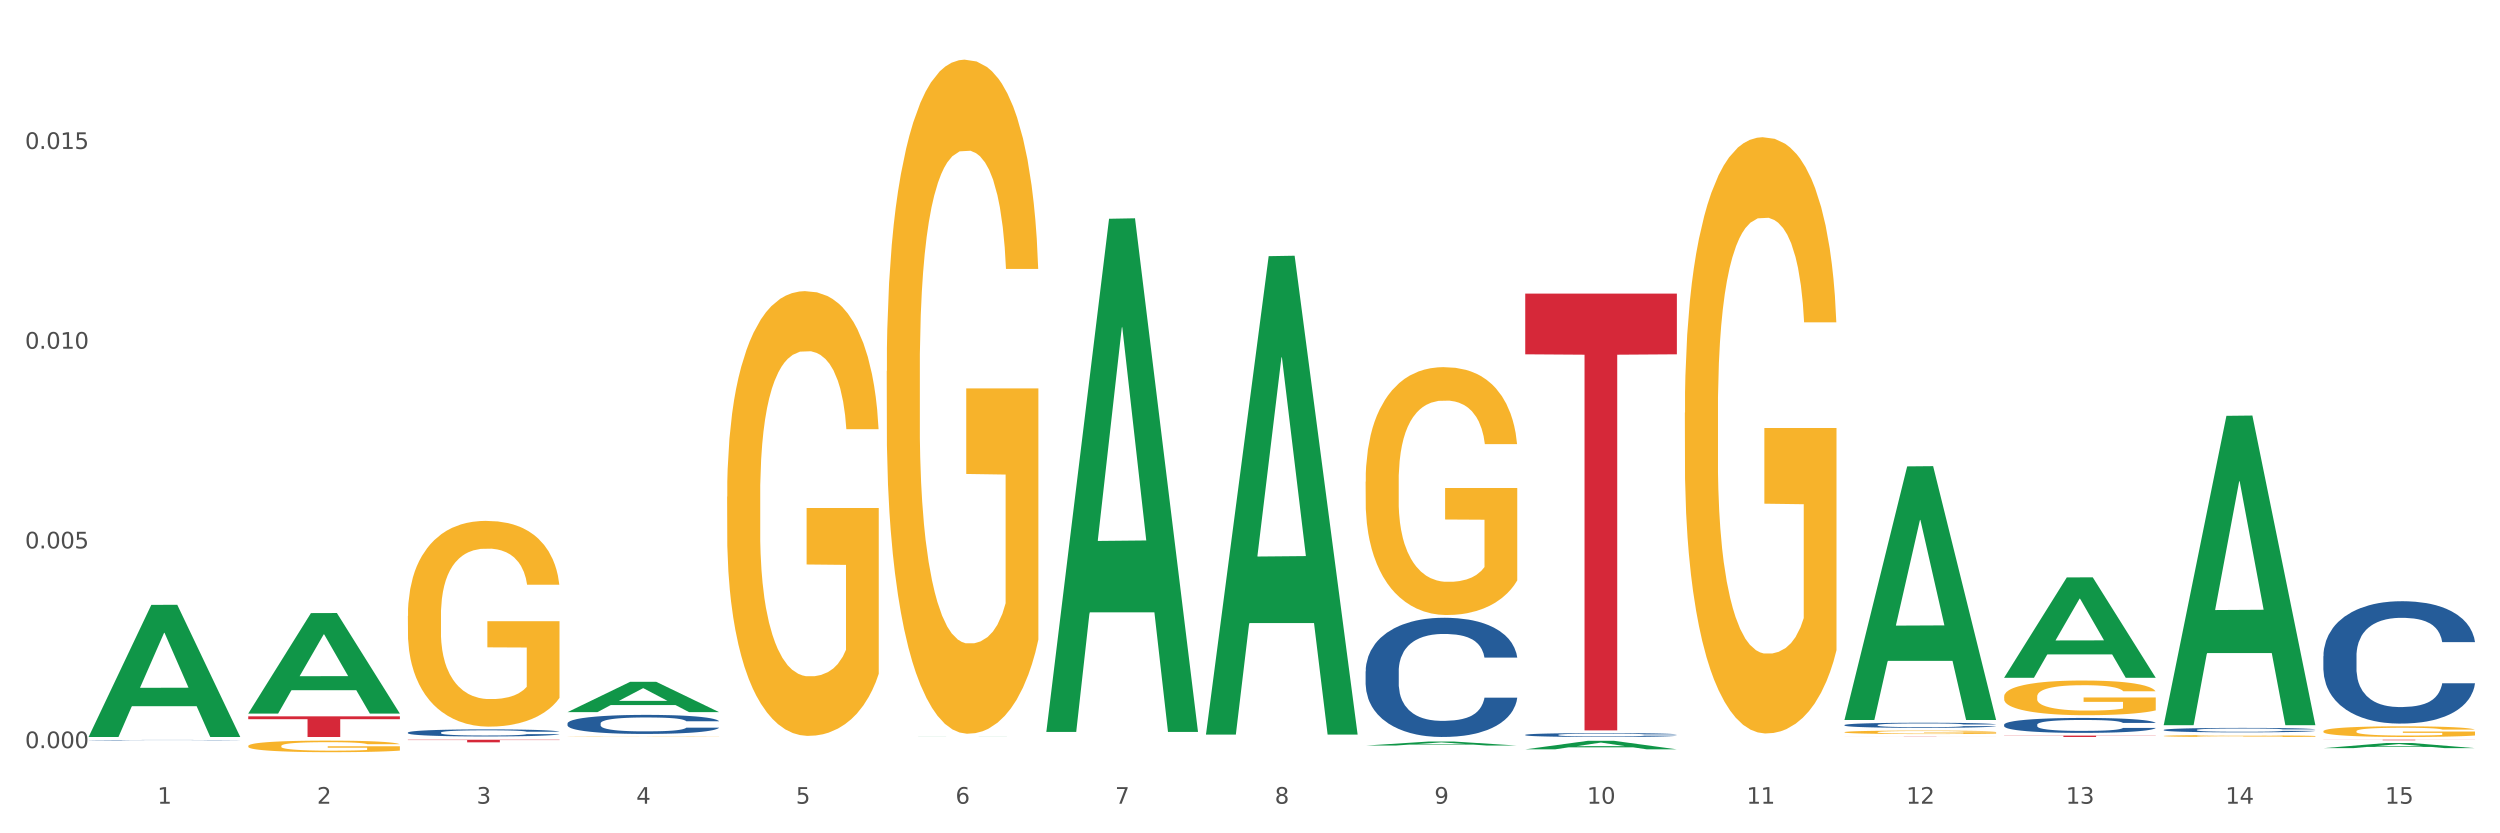
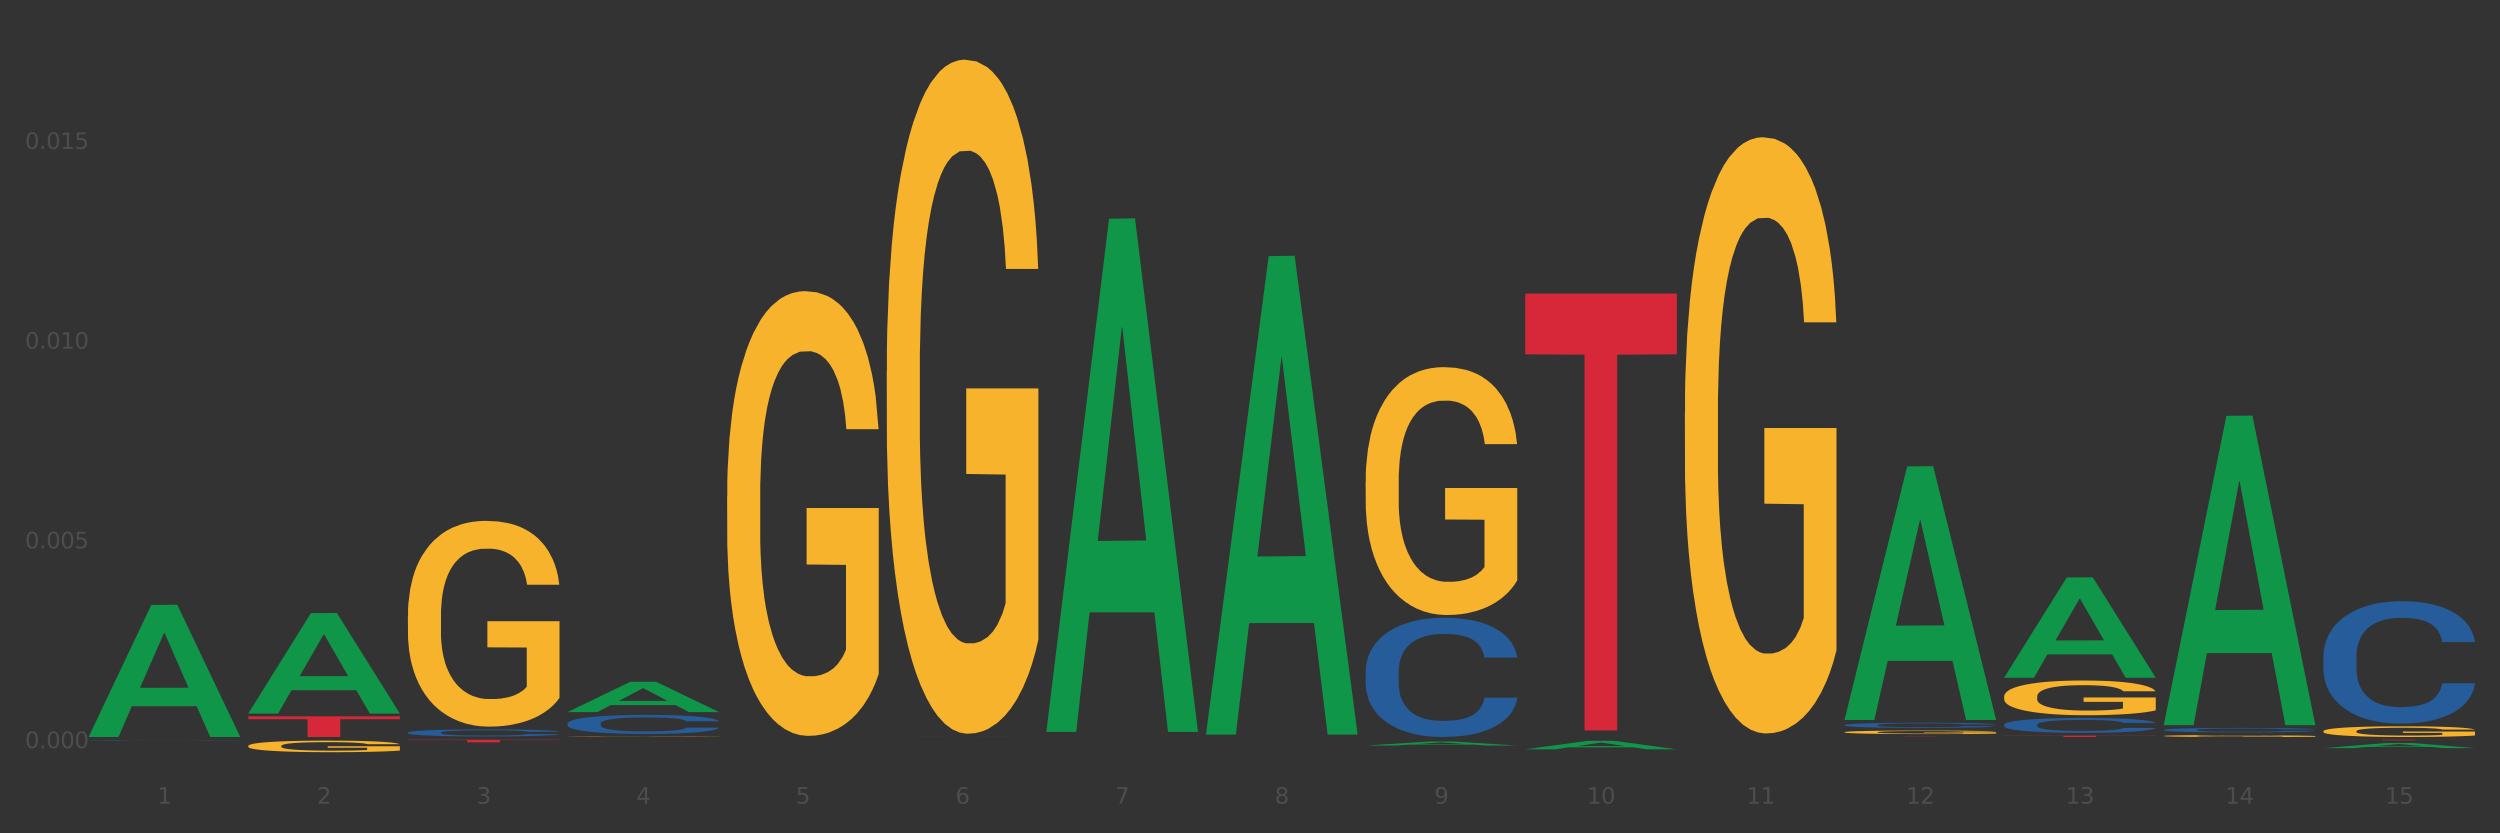
<svg xmlns="http://www.w3.org/2000/svg" xmlns:xlink="http://www.w3.org/1999/xlink" width="1080pt" height="360pt" viewBox="0 0 1080 360" version="1.1">
  <rect x="0" y="0" width="1080" height="360" fill="#333333" stroke="none" />
  <defs>
    <style type="text/css">*{stroke-linejoin: round; stroke-linecap: butt}</style>
  </defs>
  <g id="figure_1">
    <g id="patch_1">
-       <path d="M 0 360  L 1080 360  L 1080 0  L 0 0  z " style="fill: #ffffff; stroke: #ffffff; stroke-linejoin: miter" />
-     </g>
+       </g>
    <g id="axes_1">
      <g id="matplotlib.axis_1">
        <g id="xtick_1">
          <g id="text_1">
            <g style="fill: #4d4d4d" transform="translate(67.984 347.204) scale(0.096 -0.096)">
              <defs>
                <path id="DejaVuSans-31" d="M 794 531  L 1825 531  L 1825 4091  L 703 3866  L 703 4441  L 1819 4666  L 2450 4666  L 2450 531  L 3481 531  L 3481 0  L 794 0  L 794 531  z " transform="scale(0.016)" />
              </defs>
              <use xlink:href="#DejaVuSans-31" />
            </g>
          </g>
        </g>
        <g id="xtick_2">
          <g id="text_2">
            <g style="fill: #4d4d4d" transform="translate(136.942 347.204) scale(0.096 -0.096)">
              <defs>
                <path id="DejaVuSans-32" d="M 1228 531  L 3431 531  L 3431 0  L 469 0  L 469 531  Q 828 903 1448 1529  Q 2069 2156 2228 2338  Q 2531 2678 2651 2914  Q 2772 3150 2772 3378  Q 2772 3750 2511 3984  Q 2250 4219 1831 4219  Q 1534 4219 1204 4116  Q 875 4013 500 3803  L 500 4441  Q 881 4594 1212 4672  Q 1544 4750 1819 4750  Q 2544 4750 2975 4387  Q 3406 4025 3406 3419  Q 3406 3131 3298 2873  Q 3191 2616 2906 2266  Q 2828 2175 2409 1742  Q 1991 1309 1228 531  z " transform="scale(0.016)" />
              </defs>
              <use xlink:href="#DejaVuSans-32" />
            </g>
          </g>
        </g>
        <g id="xtick_3">
          <g id="text_3">
            <g style="fill: #4d4d4d" transform="translate(205.899 347.204) scale(0.096 -0.096)">
              <defs>
                <path id="DejaVuSans-33" d="M 2597 2516  Q 3050 2419 3304 2112  Q 3559 1806 3559 1356  Q 3559 666 3084 287  Q 2609 -91 1734 -91  Q 1441 -91 1130 -33  Q 819 25 488 141  L 488 750  Q 750 597 1062 519  Q 1375 441 1716 441  Q 2309 441 2620 675  Q 2931 909 2931 1356  Q 2931 1769 2642 2001  Q 2353 2234 1838 2234  L 1294 2234  L 1294 2753  L 1863 2753  Q 2328 2753 2575 2939  Q 2822 3125 2822 3475  Q 2822 3834 2567 4026  Q 2313 4219 1838 4219  Q 1578 4219 1281 4162  Q 984 4106 628 3988  L 628 4550  Q 988 4650 1302 4700  Q 1616 4750 1894 4750  Q 2613 4750 3031 4423  Q 3450 4097 3450 3541  Q 3450 3153 3228 2886  Q 3006 2619 2597 2516  z " transform="scale(0.016)" />
              </defs>
              <use xlink:href="#DejaVuSans-33" />
            </g>
          </g>
        </g>
        <g id="xtick_4">
          <g id="text_4">
            <g style="fill: #4d4d4d" transform="translate(274.857 347.204) scale(0.096 -0.096)">
              <defs>
                <path id="DejaVuSans-34" d="M 2419 4116  L 825 1625  L 2419 1625  L 2419 4116  z M 2253 4666  L 3047 4666  L 3047 1625  L 3713 1625  L 3713 1100  L 3047 1100  L 3047 0  L 2419 0  L 2419 1100  L 313 1100  L 313 1709  L 2253 4666  z " transform="scale(0.016)" />
              </defs>
              <use xlink:href="#DejaVuSans-34" />
            </g>
          </g>
        </g>
        <g id="xtick_5">
          <g id="text_5">
            <g style="fill: #4d4d4d" transform="translate(343.815 347.204) scale(0.096 -0.096)">
              <defs>
                <path id="DejaVuSans-35" d="M 691 4666  L 3169 4666  L 3169 4134  L 1269 4134  L 1269 2991  Q 1406 3038 1543 3061  Q 1681 3084 1819 3084  Q 2600 3084 3056 2656  Q 3513 2228 3513 1497  Q 3513 744 3044 326  Q 2575 -91 1722 -91  Q 1428 -91 1123 -41  Q 819 9 494 109  L 494 744  Q 775 591 1075 516  Q 1375 441 1709 441  Q 2250 441 2565 725  Q 2881 1009 2881 1497  Q 2881 1984 2565 2268  Q 2250 2553 1709 2553  Q 1456 2553 1204 2497  Q 953 2441 691 2322  L 691 4666  z " transform="scale(0.016)" />
              </defs>
              <use xlink:href="#DejaVuSans-35" />
            </g>
          </g>
        </g>
        <g id="xtick_6">
          <g id="text_6">
            <g style="fill: #4d4d4d" transform="translate(412.772 347.204) scale(0.096 -0.096)">
              <defs>
                <path id="DejaVuSans-36" d="M 2113 2584  Q 1688 2584 1439 2293  Q 1191 2003 1191 1497  Q 1191 994 1439 701  Q 1688 409 2113 409  Q 2538 409 2786 701  Q 3034 994 3034 1497  Q 3034 2003 2786 2293  Q 2538 2584 2113 2584  z M 3366 4563  L 3366 3988  Q 3128 4100 2886 4159  Q 2644 4219 2406 4219  Q 1781 4219 1451 3797  Q 1122 3375 1075 2522  Q 1259 2794 1537 2939  Q 1816 3084 2150 3084  Q 2853 3084 3261 2657  Q 3669 2231 3669 1497  Q 3669 778 3244 343  Q 2819 -91 2113 -91  Q 1303 -91 875 529  Q 447 1150 447 2328  Q 447 3434 972 4092  Q 1497 4750 2381 4750  Q 2619 4750 2861 4703  Q 3103 4656 3366 4563  z " transform="scale(0.016)" />
              </defs>
              <use xlink:href="#DejaVuSans-36" />
            </g>
          </g>
        </g>
        <g id="xtick_7">
          <g id="text_7">
            <g style="fill: #4d4d4d" transform="translate(481.73 347.204) scale(0.096 -0.096)">
              <defs>
                <path id="DejaVuSans-37" d="M 525 4666  L 3525 4666  L 3525 4397  L 1831 0  L 1172 0  L 2766 4134  L 525 4134  L 525 4666  z " transform="scale(0.016)" />
              </defs>
              <use xlink:href="#DejaVuSans-37" />
            </g>
          </g>
        </g>
        <g id="xtick_8">
          <g id="text_8">
            <g style="fill: #4d4d4d" transform="translate(550.688 347.204) scale(0.096 -0.096)">
              <defs>
                <path id="DejaVuSans-38" d="M 2034 2216  Q 1584 2216 1326 1975  Q 1069 1734 1069 1313  Q 1069 891 1326 650  Q 1584 409 2034 409  Q 2484 409 2743 651  Q 3003 894 3003 1313  Q 3003 1734 2745 1975  Q 2488 2216 2034 2216  z M 1403 2484  Q 997 2584 770 2862  Q 544 3141 544 3541  Q 544 4100 942 4425  Q 1341 4750 2034 4750  Q 2731 4750 3128 4425  Q 3525 4100 3525 3541  Q 3525 3141 3298 2862  Q 3072 2584 2669 2484  Q 3125 2378 3379 2068  Q 3634 1759 3634 1313  Q 3634 634 3220 271  Q 2806 -91 2034 -91  Q 1263 -91 848 271  Q 434 634 434 1313  Q 434 1759 690 2068  Q 947 2378 1403 2484  z M 1172 3481  Q 1172 3119 1398 2916  Q 1625 2713 2034 2713  Q 2441 2713 2670 2916  Q 2900 3119 2900 3481  Q 2900 3844 2670 4047  Q 2441 4250 2034 4250  Q 1625 4250 1398 4047  Q 1172 3844 1172 3481  z " transform="scale(0.016)" />
              </defs>
              <use xlink:href="#DejaVuSans-38" />
            </g>
          </g>
        </g>
        <g id="xtick_9">
          <g id="text_9">
            <g style="fill: #4d4d4d" transform="translate(619.645 347.204) scale(0.096 -0.096)">
              <defs>
                <path id="DejaVuSans-39" d="M 703 97  L 703 672  Q 941 559 1184 500  Q 1428 441 1663 441  Q 2288 441 2617 861  Q 2947 1281 2994 2138  Q 2813 1869 2534 1725  Q 2256 1581 1919 1581  Q 1219 1581 811 2004  Q 403 2428 403 3163  Q 403 3881 828 4315  Q 1253 4750 1959 4750  Q 2769 4750 3195 4129  Q 3622 3509 3622 2328  Q 3622 1225 3098 567  Q 2575 -91 1691 -91  Q 1453 -91 1209 -44  Q 966 3 703 97  z M 1959 2075  Q 2384 2075 2632 2365  Q 2881 2656 2881 3163  Q 2881 3666 2632 3958  Q 2384 4250 1959 4250  Q 1534 4250 1286 3958  Q 1038 3666 1038 3163  Q 1038 2656 1286 2365  Q 1534 2075 1959 2075  z " transform="scale(0.016)" />
              </defs>
              <use xlink:href="#DejaVuSans-39" />
            </g>
          </g>
        </g>
        <g id="xtick_10">
          <g id="text_10">
            <g style="fill: #4d4d4d" transform="translate(685.549 347.204) scale(0.096 -0.096)">
              <defs>
                <path id="DejaVuSans-30" d="M 2034 4250  Q 1547 4250 1301 3770  Q 1056 3291 1056 2328  Q 1056 1369 1301 889  Q 1547 409 2034 409  Q 2525 409 2770 889  Q 3016 1369 3016 2328  Q 3016 3291 2770 3770  Q 2525 4250 2034 4250  z M 2034 4750  Q 2819 4750 3233 4129  Q 3647 3509 3647 2328  Q 3647 1150 3233 529  Q 2819 -91 2034 -91  Q 1250 -91 836 529  Q 422 1150 422 2328  Q 422 3509 836 4129  Q 1250 4750 2034 4750  z " transform="scale(0.016)" />
              </defs>
              <use xlink:href="#DejaVuSans-31" />
              <use xlink:href="#DejaVuSans-30" transform="translate(63.623 0)" />
            </g>
          </g>
        </g>
        <g id="xtick_11">
          <g id="text_11">
            <g style="fill: #4d4d4d" transform="translate(754.506 347.204) scale(0.096 -0.096)">
              <use xlink:href="#DejaVuSans-31" />
              <use xlink:href="#DejaVuSans-31" transform="translate(63.623 0)" />
            </g>
          </g>
        </g>
        <g id="xtick_12">
          <g id="text_12">
            <g style="fill: #4d4d4d" transform="translate(823.464 347.204) scale(0.096 -0.096)">
              <use xlink:href="#DejaVuSans-31" />
              <use xlink:href="#DejaVuSans-32" transform="translate(63.623 0)" />
            </g>
          </g>
        </g>
        <g id="xtick_13">
          <g id="text_13">
            <g style="fill: #4d4d4d" transform="translate(892.422 347.204) scale(0.096 -0.096)">
              <use xlink:href="#DejaVuSans-31" />
              <use xlink:href="#DejaVuSans-33" transform="translate(63.623 0)" />
            </g>
          </g>
        </g>
        <g id="xtick_14">
          <g id="text_14">
            <g style="fill: #4d4d4d" transform="translate(961.379 347.204) scale(0.096 -0.096)">
              <use xlink:href="#DejaVuSans-31" />
              <use xlink:href="#DejaVuSans-34" transform="translate(63.623 0)" />
            </g>
          </g>
        </g>
        <g id="xtick_15">
          <g id="text_15">
            <g style="fill: #4d4d4d" transform="translate(1030.337 347.204) scale(0.096 -0.096)">
              <use xlink:href="#DejaVuSans-31" />
              <use xlink:href="#DejaVuSans-35" transform="translate(63.623 0)" />
            </g>
          </g>
        </g>
        <g id="xtick_16" />
        <g id="xtick_17" />
        <g id="xtick_18" />
        <g id="xtick_19" />
        <g id="xtick_20" />
        <g id="xtick_21" />
        <g id="xtick_22" />
        <g id="xtick_23" />
        <g id="xtick_24" />
        <g id="xtick_25" />
        <g id="xtick_26" />
        <g id="xtick_27" />
        <g id="xtick_28" />
        <g id="xtick_29" />
      </g>
      <g id="matplotlib.axis_2">
        <g id="ytick_1">
          <g id="text_16">
            <g style="fill: #4d4d4d" transform="translate(10.8 323.199) scale(0.096 -0.096)">
              <defs>
                <path id="DejaVuSans-2e" d="M 684 794  L 1344 794  L 1344 0  L 684 0  L 684 794  z " transform="scale(0.016)" />
              </defs>
              <use xlink:href="#DejaVuSans-30" />
              <use xlink:href="#DejaVuSans-2e" transform="translate(63.623 0)" />
              <use xlink:href="#DejaVuSans-30" transform="translate(95.41 0)" />
              <use xlink:href="#DejaVuSans-30" transform="translate(159.033 0)" />
              <use xlink:href="#DejaVuSans-30" transform="translate(222.656 0)" />
            </g>
          </g>
        </g>
        <g id="ytick_2">
          <g id="text_17">
            <g style="fill: #4d4d4d" transform="translate(10.8 236.915) scale(0.096 -0.096)">
              <use xlink:href="#DejaVuSans-30" />
              <use xlink:href="#DejaVuSans-2e" transform="translate(63.623 0)" />
              <use xlink:href="#DejaVuSans-30" transform="translate(95.41 0)" />
              <use xlink:href="#DejaVuSans-30" transform="translate(159.033 0)" />
              <use xlink:href="#DejaVuSans-35" transform="translate(222.656 0)" />
            </g>
          </g>
        </g>
        <g id="ytick_3">
          <g id="text_18">
            <g style="fill: #4d4d4d" transform="translate(10.8 150.631) scale(0.096 -0.096)">
              <use xlink:href="#DejaVuSans-30" />
              <use xlink:href="#DejaVuSans-2e" transform="translate(63.623 0)" />
              <use xlink:href="#DejaVuSans-30" transform="translate(95.41 0)" />
              <use xlink:href="#DejaVuSans-31" transform="translate(159.033 0)" />
              <use xlink:href="#DejaVuSans-30" transform="translate(222.656 0)" />
            </g>
          </g>
        </g>
        <g id="ytick_4">
          <g id="text_19">
            <g style="fill: #4d4d4d" transform="translate(10.8 64.347) scale(0.096 -0.096)">
              <use xlink:href="#DejaVuSans-30" />
              <use xlink:href="#DejaVuSans-2e" transform="translate(63.623 0)" />
              <use xlink:href="#DejaVuSans-30" transform="translate(95.41 0)" />
              <use xlink:href="#DejaVuSans-31" transform="translate(159.033 0)" />
              <use xlink:href="#DejaVuSans-35" transform="translate(222.656 0)" />
            </g>
          </g>
        </g>
        <g id="ytick_5" />
        <g id="ytick_6" />
        <g id="ytick_7" />
        <g id="ytick_8" />
      </g>
      <g id="PolyCollection_1">
        <path d="M 38.283 318.269  L 38.351 318.215  L 65.365 261.312  L 76.576 261.258  L 103.793 318.376  L 90.826 318.376  L 84.95 305.076  L 57.058 305.076  L 56.855 305.29  L 51.182 318.376  L 38.283 318.376  L 38.283 318.269  L 60.57 297.138  L 81.438 297.085  L 71.105 273.433  L 70.97 273.326  L 70.835 273.486  L 60.502 297.085  L 60.57 297.138  L 38.283 318.269  z " clip-path="url(#pd6ccef9fa3)" style="fill: #109648" />
        <path d="M 245.156 312.527  L 245.233 312.52  L 245.233 312.309  L 245.466 312.024  L 246.317 311.498  L 247.402 311.099  L 249.26 310.633  L 250.267 310.438  L 251.583 310.22  L 254.293 309.866  L 257.391 309.566  L 259.559 309.4  L 261.185 309.295  L 264.824 309.107  L 266.915 309.025  L 269.083 308.957  L 270.942 308.912  L 274.039 308.859  L 276.517 308.837  L 279.382 308.829  L 281.783 308.837  L 284.957 308.867  L 289.604 308.957  L 291.385 309.01  L 293.785 309.1  L 296.263 309.22  L 298.276 309.34  L 300.599 309.513  L 303 309.739  L 305.323 310.024  L 306.949 310.287  L 308.265 310.566  L 309.427 310.904  L 310.279 311.272  L 310.666 311.58  L 296.495 311.58  L 296.108 311.302  L 295.334 311.002  L 294.559 310.799  L 293.708 310.633  L 292.391 310.445  L 291.23 310.325  L 289.294 310.182  L 287.513 310.092  L 286.042 310.039  L 284.261 309.994  L 280.466 309.949  L 277.756 309.949  L 276.052 309.964  L 273.962 310.002  L 272.181 310.054  L 270.09 310.145  L 268.464 310.242  L 266.838 310.37  L 265.908 310.46  L 264.515 310.626  L 263.585 310.761  L 262.346 310.994  L 261.65 311.159  L 260.411 311.588  L 259.869 311.904  L 259.636 312.122  L 259.481 312.362  L 259.481 313.535  L 259.946 314.061  L 260.333 314.286  L 260.953 314.542  L 262.114 314.873  L 263.818 315.196  L 265.599 315.429  L 267.07 315.572  L 268.464 315.677  L 269.858 315.76  L 271.561 315.835  L 272.955 315.88  L 275.046 315.925  L 277.524 315.948  L 279.46 315.948  L 283.409 315.91  L 285.19 315.872  L 286.893 315.82  L 288.752 315.737  L 290.223 315.647  L 291.075 315.579  L 292.469 315.436  L 293.553 315.286  L 294.482 315.113  L 295.101 314.963  L 295.798 314.737  L 296.34 314.482  L 296.495 314.346  L 310.666 314.346  L 310.356 314.617  L 309.814 314.88  L 308.73 315.233  L 307.878 315.436  L 306.562 315.684  L 305.168 315.895  L 303.232 316.128  L 301.451 316.301  L 299.593 316.451  L 297.579 316.586  L 293.94 316.774  L 292.623 316.827  L 289.836 316.917  L 287.668 316.97  L 284.493 317.022  L 281.241 317.052  L 277.833 317.06  L 274.813 317.045  L 271.484 317  L 269.393 316.955  L 267.07 316.887  L 264.36 316.782  L 261.804 316.654  L 259.404 316.504  L 257.158 316.331  L 255.068 316.135  L 252.357 315.812  L 250.344 315.497  L 248.873 315.203  L 247.866 314.955  L 246.86 314.64  L 246.317 314.422  L 245.466 313.895  L 245.156 313.407  L 245.156 312.527  z " clip-path="url(#pd6ccef9fa3)" style="fill: #255c99" />
        <path d="M 589.944 290.013  L 590.022 289.966  L 590.022 288.649  L 590.254 286.861  L 591.106 283.569  L 592.19 281.076  L 594.048 278.16  L 595.055 276.937  L 596.371 275.573  L 599.082 273.362  L 602.179 271.48  L 604.347 270.446  L 605.973 269.787  L 609.613 268.611  L 611.703 268.094  L 613.872 267.67  L 615.73 267.388  L 618.827 267.059  L 621.305 266.918  L 624.17 266.871  L 626.571 266.918  L 629.746 267.106  L 634.392 267.67  L 636.173 268  L 638.573 268.564  L 641.051 269.317  L 643.064 270.069  L 645.388 271.151  L 647.788 272.562  L 650.111 274.35  L 651.737 275.996  L 653.054 277.736  L 654.215 279.853  L 655.067 282.158  L 655.454 284.086  L 641.283 284.086  L 640.896 282.346  L 640.122 280.464  L 639.348 279.194  L 638.496 278.16  L 637.179 276.984  L 636.018 276.231  L 634.082 275.337  L 632.301 274.773  L 630.83 274.444  L 629.049 274.161  L 625.255 273.879  L 622.544 273.879  L 620.841 273.973  L 618.75 274.208  L 616.969 274.538  L 614.878 275.102  L 613.252 275.714  L 611.626 276.513  L 610.697 277.078  L 609.303 278.113  L 608.374 278.959  L 607.135 280.417  L 606.438 281.452  L 605.199 284.133  L 604.657 286.109  L 604.425 287.473  L 604.27 288.978  L 604.27 296.316  L 604.734 299.609  L 605.121 301.02  L 605.741 302.619  L 606.902 304.689  L 608.606 306.711  L 610.387 308.169  L 611.858 309.063  L 613.252 309.722  L 614.646 310.239  L 616.35 310.709  L 617.743 310.992  L 619.834 311.274  L 622.312 311.415  L 624.248 311.415  L 628.197 311.18  L 629.978 310.945  L 631.682 310.615  L 633.54 310.098  L 635.011 309.533  L 635.863 309.11  L 637.257 308.216  L 638.341 307.276  L 639.27 306.194  L 639.89 305.253  L 640.587 303.842  L 641.129 302.243  L 641.283 301.396  L 655.454 301.396  L 655.144 303.089  L 654.602 304.736  L 653.518 306.946  L 652.666 308.216  L 651.35 309.769  L 649.956 311.086  L 648.02 312.544  L 646.239 313.626  L 644.381 314.566  L 642.368 315.413  L 638.728 316.589  L 637.412 316.918  L 634.624 317.483  L 632.456 317.812  L 629.281 318.141  L 626.029 318.329  L 622.622 318.376  L 619.602 318.282  L 616.272 318  L 614.181 317.718  L 611.858 317.295  L 609.148 316.636  L 606.593 315.836  L 604.192 314.896  L 601.947 313.814  L 599.856 312.591  L 597.146 310.568  L 595.132 308.593  L 593.661 306.758  L 592.654 305.206  L 591.648 303.23  L 591.106 301.866  L 590.254 298.574  L 589.944 295.516  L 589.944 290.013  z " clip-path="url(#pd6ccef9fa3)" style="fill: #255c99" />
-         <path d="M 658.902 317.45  L 658.979 317.449  L 658.979 317.406  L 659.212 317.347  L 660.063 317.24  L 661.148 317.158  L 663.006 317.063  L 664.013 317.023  L 665.329 316.979  L 668.039 316.906  L 671.137 316.845  L 673.305 316.811  L 674.931 316.79  L 678.57 316.751  L 680.661 316.734  L 682.829 316.721  L 684.688 316.711  L 687.785 316.701  L 690.263 316.696  L 693.128 316.694  L 695.529 316.696  L 698.703 316.702  L 703.349 316.721  L 705.13 316.731  L 707.531 316.75  L 710.009 316.774  L 712.022 316.799  L 714.345 316.834  L 716.746 316.88  L 719.069 316.939  L 720.695 316.992  L 722.011 317.049  L 723.173 317.118  L 724.025 317.194  L 724.412 317.257  L 710.241 317.257  L 709.854 317.2  L 709.08 317.138  L 708.305 317.097  L 707.454 317.063  L 706.137 317.025  L 704.976 317  L 703.04 316.971  L 701.259 316.952  L 699.787 316.942  L 698.006 316.932  L 694.212 316.923  L 691.502 316.923  L 689.798 316.926  L 687.708 316.934  L 685.927 316.945  L 683.836 316.963  L 682.21 316.983  L 680.584 317.009  L 679.654 317.028  L 678.261 317.062  L 677.331 317.089  L 676.092 317.137  L 675.396 317.171  L 674.157 317.258  L 673.615 317.323  L 673.382 317.367  L 673.227 317.416  L 673.227 317.656  L 673.692 317.764  L 674.079 317.81  L 674.699 317.862  L 675.86 317.929  L 677.564 317.995  L 679.345 318.043  L 680.816 318.072  L 682.21 318.094  L 683.604 318.111  L 685.307 318.126  L 686.701 318.135  L 688.792 318.144  L 691.27 318.149  L 693.206 318.149  L 697.155 318.141  L 698.936 318.134  L 700.639 318.123  L 702.498 318.106  L 703.969 318.088  L 704.821 318.074  L 706.215 318.045  L 707.299 318.014  L 708.228 317.979  L 708.847 317.948  L 709.544 317.902  L 710.086 317.85  L 710.241 317.822  L 724.412 317.822  L 724.102 317.877  L 723.56 317.931  L 722.476 318.003  L 721.624 318.045  L 720.308 318.095  L 718.914 318.138  L 716.978 318.186  L 715.197 318.221  L 713.339 318.252  L 711.325 318.28  L 707.686 318.318  L 706.369 318.329  L 703.582 318.347  L 701.414 318.358  L 698.239 318.369  L 694.987 318.375  L 691.579 318.376  L 688.559 318.373  L 685.23 318.364  L 683.139 318.355  L 680.816 318.341  L 678.106 318.32  L 675.55 318.293  L 673.15 318.263  L 670.904 318.227  L 668.814 318.187  L 666.103 318.121  L 664.09 318.057  L 662.619 317.997  L 661.612 317.946  L 660.605 317.882  L 660.063 317.837  L 659.212 317.73  L 658.902 317.63  L 658.902 317.45  z " clip-path="url(#pd6ccef9fa3)" style="fill: #255c99" />
        <path d="M 796.817 313.214  L 796.895 313.212  L 796.895 313.156  L 797.127 313.079  L 797.979 312.938  L 799.063 312.831  L 800.921 312.706  L 801.928 312.654  L 803.244 312.595  L 805.955 312.501  L 809.052 312.42  L 811.22 312.376  L 812.846 312.347  L 816.486 312.297  L 818.576 312.275  L 820.745 312.257  L 822.603 312.245  L 825.7 312.23  L 828.178 312.224  L 831.043 312.222  L 833.444 312.224  L 836.619 312.232  L 841.265 312.257  L 843.046 312.271  L 845.446 312.295  L 847.924 312.327  L 849.937 312.36  L 852.261 312.406  L 854.661 312.466  L 856.984 312.543  L 858.61 312.614  L 859.927 312.688  L 861.088 312.779  L 861.94 312.878  L 862.327 312.96  L 848.156 312.96  L 847.769 312.886  L 846.995 312.805  L 846.221 312.751  L 845.369 312.706  L 844.052 312.656  L 842.891 312.624  L 840.955 312.585  L 839.174 312.561  L 837.703 312.547  L 835.922 312.535  L 832.127 312.523  L 829.417 312.523  L 827.714 312.527  L 825.623 312.537  L 823.842 312.551  L 821.751 312.575  L 820.125 312.601  L 818.499 312.636  L 817.57 312.66  L 816.176 312.704  L 815.247 312.741  L 814.008 312.803  L 813.311 312.847  L 812.072 312.962  L 811.53 313.047  L 811.298 313.106  L 811.143 313.17  L 811.143 313.485  L 811.607 313.626  L 811.994 313.686  L 812.614 313.755  L 813.775 313.843  L 815.479 313.93  L 817.26 313.993  L 818.731 314.031  L 820.125 314.059  L 821.519 314.081  L 823.222 314.102  L 824.616 314.114  L 826.707 314.126  L 829.185 314.132  L 831.121 314.132  L 835.07 314.122  L 836.851 314.112  L 838.555 314.098  L 840.413 314.075  L 841.884 314.051  L 842.736 314.033  L 844.13 313.995  L 845.214 313.954  L 846.143 313.908  L 846.763 313.868  L 847.46 313.807  L 848.002 313.739  L 848.156 313.702  L 862.327 313.702  L 862.017 313.775  L 861.475 313.846  L 860.391 313.94  L 859.539 313.995  L 858.223 314.061  L 856.829 314.118  L 854.893 314.18  L 853.112 314.227  L 851.254 314.267  L 849.241 314.303  L 845.601 314.354  L 844.285 314.368  L 841.497 314.392  L 839.329 314.406  L 836.154 314.42  L 832.902 314.428  L 829.495 314.43  L 826.475 314.426  L 823.145 314.414  L 821.054 314.402  L 818.731 314.384  L 816.021 314.356  L 813.466 314.321  L 811.065 314.281  L 808.82 314.235  L 806.729 314.182  L 804.019 314.096  L 802.005 314.011  L 800.534 313.932  L 799.527 313.866  L 798.521 313.781  L 797.979 313.723  L 797.127 313.581  L 796.817 313.45  L 796.817 313.214  z " clip-path="url(#pd6ccef9fa3)" style="fill: #255c99" />
        <path d="M 865.775 313.052  L 865.852 313.047  L 865.852 312.882  L 866.085 312.658  L 866.936 312.245  L 868.021 311.933  L 869.879 311.567  L 870.886 311.414  L 872.202 311.243  L 874.912 310.966  L 878.01 310.73  L 880.178 310.601  L 881.804 310.518  L 885.443 310.371  L 887.534 310.306  L 889.702 310.253  L 891.561 310.218  L 894.658 310.176  L 897.136 310.159  L 900.001 310.153  L 902.402 310.159  L 905.576 310.182  L 910.222 310.253  L 912.003 310.294  L 914.404 310.365  L 916.882 310.459  L 918.895 310.554  L 921.218 310.689  L 923.619 310.866  L 925.942 311.09  L 927.568 311.296  L 928.884 311.514  L 930.046 311.779  L 930.898 312.068  L 931.285 312.31  L 917.114 312.31  L 916.727 312.092  L 915.953 311.856  L 915.178 311.697  L 914.326 311.567  L 913.01 311.42  L 911.849 311.326  L 909.913 311.214  L 908.132 311.143  L 906.66 311.102  L 904.879 311.066  L 901.085 311.031  L 898.375 311.031  L 896.671 311.043  L 894.581 311.072  L 892.8 311.113  L 890.709 311.184  L 889.083 311.261  L 887.457 311.361  L 886.527 311.432  L 885.134 311.561  L 884.204 311.667  L 882.965 311.85  L 882.269 311.98  L 881.03 312.316  L 880.488 312.563  L 880.255 312.734  L 880.1 312.923  L 880.1 313.842  L 880.565 314.255  L 880.952 314.432  L 881.572 314.632  L 882.733 314.891  L 884.437 315.145  L 886.218 315.327  L 887.689 315.439  L 889.083 315.522  L 890.477 315.587  L 892.18 315.646  L 893.574 315.681  L 895.665 315.716  L 898.143 315.734  L 900.078 315.734  L 904.028 315.705  L 905.809 315.675  L 907.512 315.634  L 909.371 315.569  L 910.842 315.498  L 911.694 315.445  L 913.088 315.333  L 914.172 315.215  L 915.101 315.08  L 915.72 314.962  L 916.417 314.785  L 916.959 314.585  L 917.114 314.479  L 931.285 314.479  L 930.975 314.691  L 930.433 314.897  L 929.349 315.174  L 928.497 315.333  L 927.181 315.528  L 925.787 315.693  L 923.851 315.875  L 922.07 316.011  L 920.212 316.129  L 918.198 316.235  L 914.559 316.382  L 913.242 316.424  L 910.455 316.494  L 908.287 316.536  L 905.112 316.577  L 901.859 316.6  L 898.452 316.606  L 895.432 316.595  L 892.103 316.559  L 890.012 316.524  L 887.689 316.471  L 884.979 316.388  L 882.423 316.288  L 880.023 316.17  L 877.777 316.035  L 875.687 315.881  L 872.976 315.628  L 870.963 315.38  L 869.492 315.151  L 868.485 314.956  L 867.478 314.709  L 866.936 314.538  L 866.085 314.125  L 865.775 313.742  L 865.775 313.052  z " clip-path="url(#pd6ccef9fa3)" style="fill: #255c99" />
        <path d="M 934.733 315.317  L 934.81 315.315  L 934.81 315.266  L 935.042 315.199  L 935.894 315.076  L 936.978 314.982  L 938.837 314.873  L 939.843 314.828  L 941.16 314.777  L 943.87 314.694  L 946.967 314.624  L 949.135 314.585  L 950.762 314.56  L 954.401 314.516  L 956.492 314.497  L 958.66 314.481  L 960.518 314.471  L 963.616 314.458  L 966.094 314.453  L 968.959 314.451  L 971.359 314.453  L 974.534 314.46  L 979.18 314.481  L 980.961 314.494  L 983.362 314.515  L 985.839 314.543  L 987.853 314.571  L 990.176 314.611  L 992.576 314.664  L 994.899 314.731  L 996.525 314.793  L 997.842 314.858  L 999.003 314.937  L 999.855 315.023  L 1000.242 315.095  L 986.072 315.095  L 985.685 315.03  L 984.91 314.96  L 984.136 314.912  L 983.284 314.873  L 981.968 314.829  L 980.806 314.801  L 978.87 314.768  L 977.089 314.747  L 975.618 314.734  L 973.837 314.724  L 970.043 314.713  L 967.333 314.713  L 965.629 314.717  L 963.538 314.726  L 961.757 314.738  L 959.667 314.759  L 958.04 314.782  L 956.414 314.812  L 955.485 314.833  L 954.091 314.872  L 953.162 314.903  L 951.923 314.958  L 951.226 314.996  L 949.987 315.097  L 949.445 315.171  L 949.213 315.222  L 949.058 315.278  L 949.058 315.552  L 949.523 315.675  L 949.91 315.728  L 950.529 315.788  L 951.691 315.865  L 953.394 315.941  L 955.175 315.995  L 956.647 316.029  L 958.04 316.053  L 959.434 316.073  L 961.138 316.09  L 962.532 316.101  L 964.622 316.111  L 967.1 316.117  L 969.036 316.117  L 972.985 316.108  L 974.766 316.099  L 976.47 316.087  L 978.328 316.067  L 979.8 316.046  L 980.651 316.03  L 982.045 315.997  L 983.129 315.962  L 984.058 315.921  L 984.678 315.886  L 985.375 315.834  L 985.917 315.774  L 986.072 315.742  L 1000.242 315.742  L 999.933 315.805  L 999.391 315.867  L 998.306 315.95  L 997.455 315.997  L 996.138 316.055  L 994.744 316.104  L 992.809 316.159  L 991.028 316.199  L 989.169 316.234  L 987.156 316.266  L 983.516 316.31  L 982.2 316.322  L 979.412 316.344  L 977.244 316.356  L 974.069 316.368  L 970.817 316.375  L 967.41 316.377  L 964.39 316.373  L 961.06 316.363  L 958.97 316.352  L 956.647 316.336  L 953.936 316.312  L 951.381 316.282  L 948.981 316.247  L 946.735 316.206  L 944.644 316.161  L 941.934 316.085  L 939.921 316.011  L 938.449 315.943  L 937.443 315.885  L 936.436 315.811  L 935.894 315.76  L 935.042 315.637  L 934.733 315.522  L 934.733 315.317  z " clip-path="url(#pd6ccef9fa3)" style="fill: #255c99" />
        <path d="M 1003.69 283.476  L 1003.768 283.428  L 1003.768 282.076  L 1004 280.241  L 1004.852 276.861  L 1005.936 274.302  L 1007.794 271.308  L 1008.801 270.053  L 1010.117 268.653  L 1012.828 266.383  L 1015.925 264.452  L 1018.093 263.39  L 1019.719 262.714  L 1023.359 261.507  L 1025.449 260.975  L 1027.618 260.541  L 1029.476 260.251  L 1032.573 259.913  L 1035.051 259.768  L 1037.916 259.72  L 1040.317 259.768  L 1043.492 259.961  L 1048.138 260.541  L 1049.919 260.879  L 1052.319 261.458  L 1054.797 262.231  L 1056.81 263.003  L 1059.133 264.114  L 1061.534 265.563  L 1063.857 267.397  L 1065.483 269.087  L 1066.8 270.874  L 1067.961 273.047  L 1068.813 275.413  L 1069.2 277.392  L 1055.029 277.392  L 1054.642 275.606  L 1053.868 273.674  L 1053.094 272.371  L 1052.242 271.308  L 1050.925 270.101  L 1049.764 269.329  L 1047.828 268.411  L 1046.047 267.832  L 1044.576 267.494  L 1042.795 267.204  L 1039 266.914  L 1036.29 266.914  L 1034.587 267.011  L 1032.496 267.252  L 1030.715 267.59  L 1028.624 268.17  L 1026.998 268.798  L 1025.372 269.618  L 1024.443 270.198  L 1023.049 271.26  L 1022.12 272.129  L 1020.881 273.626  L 1020.184 274.688  L 1018.945 277.441  L 1018.403 279.469  L 1018.171 280.869  L 1018.016 282.414  L 1018.016 289.946  L 1018.48 293.326  L 1018.867 294.775  L 1019.487 296.416  L 1020.648 298.541  L 1022.352 300.617  L 1024.133 302.114  L 1025.604 303.032  L 1026.998 303.707  L 1028.392 304.239  L 1030.095 304.721  L 1031.489 305.011  L 1033.58 305.301  L 1036.058 305.446  L 1037.994 305.446  L 1041.943 305.204  L 1043.724 304.963  L 1045.428 304.625  L 1047.286 304.094  L 1048.757 303.514  L 1049.609 303.08  L 1051.003 302.162  L 1052.087 301.197  L 1053.016 300.086  L 1053.636 299.12  L 1054.333 297.672  L 1054.875 296.03  L 1055.029 295.161  L 1069.2 295.161  L 1068.89 296.899  L 1068.348 298.589  L 1067.264 300.859  L 1066.412 302.162  L 1065.096 303.756  L 1063.702 305.108  L 1061.766 306.605  L 1059.985 307.715  L 1058.127 308.681  L 1056.114 309.55  L 1052.474 310.757  L 1051.158 311.095  L 1048.37 311.674  L 1046.202 312.012  L 1043.027 312.35  L 1039.775 312.544  L 1036.368 312.592  L 1033.348 312.495  L 1030.018 312.206  L 1027.927 311.916  L 1025.604 311.481  L 1022.894 310.805  L 1020.339 309.985  L 1017.938 309.019  L 1015.693 307.908  L 1013.602 306.653  L 1010.892 304.577  L 1008.878 302.549  L 1007.407 300.666  L 1006.4 299.072  L 1005.394 297.044  L 1004.852 295.644  L 1004 292.264  L 1003.69 289.125  L 1003.69 283.476  z " clip-path="url(#pd6ccef9fa3)" style="fill: #255c99" />
        <path d="M 107.241 322.259  L 107.318 322.255  L 107.318 322.09  L 107.473 321.948  L 108.246 321.606  L 109.406 321.323  L 110.257 321.172  L 111.108 321.049  L 112.113 320.925  L 113.351 320.797  L 115.594 320.61  L 116.986 320.514  L 118.687 320.414  L 121.781 320.268  L 124.024 320.185  L 126.344 320.117  L 130.134 320.035  L 132.609 319.998  L 135.239 319.971  L 138.41 319.952  L 140.808 319.948  L 146.067 319.962  L 150.553 320.003  L 152.719 320.035  L 155.503 320.089  L 156.972 320.126  L 159.37 320.199  L 161.845 320.295  L 163.547 320.377  L 166.099 320.532  L 168.032 320.688  L 169.811 320.88  L 170.74 321.012  L 171.436 321.135  L 172.054 321.277  L 172.673 321.501  L 158.751 321.501  L 158.21 321.341  L 157.359 321.19  L 156.122 321.044  L 155.039 320.953  L 153.183 320.839  L 151.481 320.765  L 149.702 320.711  L 147.537 320.665  L 145.835 320.642  L 143.437 320.624  L 138.719 320.628  L 135.548 320.665  L 133.383 320.711  L 131.991 320.752  L 130.753 320.797  L 129.361 320.861  L 127.737 320.957  L 126.576 321.044  L 125.416 321.154  L 124.488 321.263  L 123.637 321.391  L 122.941 321.528  L 122.4 321.67  L 121.936 321.843  L 121.549 322.131  L 121.549 322.757  L 121.704 322.899  L 122.091 323.086  L 122.555 323.227  L 123.328 323.396  L 124.024 323.511  L 125.339 323.675  L 126.809 323.812  L 127.969 323.899  L 129.129 323.972  L 131.14 324.072  L 133.383 324.155  L 135.316 324.205  L 137.946 324.251  L 139.725 324.269  L 141.272 324.278  L 145.062 324.278  L 147.769 324.264  L 150.785 324.232  L 153.105 324.191  L 155.039 324.141  L 157.204 324.059  L 158.597 323.981  L 158.597 323.026  L 141.581 323.022  L 141.581 322.387  L 172.75 322.387  L 172.75 324.251  L 171.436 324.347  L 169.966 324.433  L 168.419 324.511  L 166.099 324.607  L 163.315 324.698  L 160.84 324.762  L 158.21 324.817  L 155.116 324.867  L 151.094 324.913  L 148.619 324.931  L 145.526 324.945  L 141.89 324.95  L 138.719 324.94  L 135.626 324.918  L 132.377 324.876  L 129.206 324.817  L 126.809 324.758  L 124.411 324.685  L 121.859 324.589  L 119.848 324.497  L 118.301 324.415  L 116.599 324.31  L 114.743 324.173  L 113.351 324.05  L 112.113 323.922  L 110.798 323.757  L 109.87 323.616  L 108.942 323.438  L 108.401 323.305  L 107.782 323.1  L 107.318 322.812  L 107.241 322.259  z " clip-path="url(#pd6ccef9fa3)" style="fill: #f7b32b" />
        <path d="M 176.198 266.093  L 176.276 266.012  L 176.276 263.089  L 176.43 260.573  L 177.204 254.484  L 178.364 249.45  L 179.215 246.771  L 180.065 244.579  L 181.071 242.387  L 182.308 240.114  L 184.551 236.786  L 185.944 235.081  L 187.645 233.295  L 190.739 230.697  L 192.982 229.236  L 195.302 228.018  L 199.092 226.557  L 201.567 225.907  L 204.197 225.42  L 207.368 225.095  L 209.765 225.014  L 215.025 225.258  L 219.511 225.988  L 221.676 226.557  L 224.461 227.531  L 225.93 228.18  L 228.328 229.479  L 230.803 231.184  L 232.504 232.645  L 235.057 235.406  L 236.99 238.166  L 238.769 241.576  L 239.697 243.93  L 240.393 246.122  L 241.012 248.639  L 241.631 252.617  L 227.709 252.617  L 227.168 249.775  L 226.317 247.096  L 225.079 244.498  L 223.996 242.875  L 222.14 240.845  L 220.439 239.546  L 218.66 238.572  L 216.494 237.76  L 214.793 237.354  L 212.395 237.029  L 207.677 237.11  L 204.506 237.76  L 202.34 238.572  L 200.948 239.302  L 199.711 240.114  L 198.319 241.251  L 196.694 242.956  L 195.534 244.498  L 194.374 246.447  L 193.446 248.395  L 192.595 250.668  L 191.899 253.104  L 191.358 255.62  L 190.894 258.705  L 190.507 263.82  L 190.507 274.942  L 190.662 277.459  L 191.048 280.788  L 191.512 283.304  L 192.286 286.308  L 192.982 288.338  L 194.297 291.26  L 195.766 293.696  L 196.926 295.238  L 198.086 296.537  L 200.097 298.323  L 202.34 299.785  L 204.274 300.678  L 206.904 301.49  L 208.683 301.814  L 210.229 301.977  L 214.019 301.977  L 216.726 301.733  L 219.743 301.165  L 222.063 300.434  L 223.996 299.541  L 226.162 298.08  L 227.554 296.7  L 227.554 279.732  L 210.539 279.651  L 210.539 268.366  L 241.708 268.366  L 241.708 301.49  L 240.393 303.194  L 238.924 304.737  L 237.377 306.117  L 235.057 307.822  L 232.272 309.446  L 229.797 310.582  L 227.168 311.556  L 224.074 312.449  L 220.052 313.261  L 217.577 313.586  L 214.483 313.83  L 210.848 313.911  L 207.677 313.748  L 204.583 313.342  L 201.335 312.612  L 198.164 311.556  L 195.766 310.501  L 193.369 309.202  L 190.816 307.497  L 188.805 305.874  L 187.258 304.412  L 185.557 302.545  L 183.701 300.109  L 182.308 297.917  L 181.071 295.644  L 179.756 292.722  L 178.828 290.205  L 177.9 287.039  L 177.358 284.684  L 176.74 281.031  L 176.276 275.917  L 176.198 266.093  z " clip-path="url(#pd6ccef9fa3)" style="fill: #f7b32b" />
        <path d="M 245.156 318.3  L 245.233 318.3  L 245.233 318.296  L 245.388 318.292  L 246.161 318.282  L 247.322 318.274  L 248.172 318.27  L 249.023 318.266  L 250.029 318.263  L 251.266 318.259  L 253.509 318.254  L 254.901 318.251  L 256.603 318.248  L 259.697 318.244  L 261.939 318.242  L 264.26 318.24  L 268.05 318.238  L 270.525 318.237  L 273.154 318.236  L 276.325 318.235  L 278.723 318.235  L 283.982 318.236  L 288.468 318.237  L 290.634 318.238  L 293.418 318.239  L 294.888 318.24  L 297.285 318.242  L 299.76 318.245  L 301.462 318.247  L 304.014 318.252  L 305.948 318.256  L 307.727 318.261  L 308.655 318.265  L 309.351 318.269  L 309.97 318.273  L 310.588 318.279  L 296.667 318.279  L 296.125 318.275  L 295.274 318.27  L 294.037 318.266  L 292.954 318.264  L 291.098 318.26  L 289.396 318.258  L 287.617 318.257  L 285.452 318.255  L 283.75 318.255  L 281.353 318.254  L 276.635 318.254  L 273.464 318.255  L 271.298 318.257  L 269.906 318.258  L 268.668 318.259  L 267.276 318.261  L 265.652 318.264  L 264.492 318.266  L 263.332 318.269  L 262.404 318.272  L 261.553 318.276  L 260.857 318.28  L 260.315 318.284  L 259.851 318.289  L 259.464 318.297  L 259.464 318.314  L 259.619 318.318  L 260.006 318.324  L 260.47 318.328  L 261.243 318.333  L 261.939 318.336  L 263.254 318.34  L 264.724 318.344  L 265.884 318.347  L 267.044 318.349  L 269.055 318.352  L 271.298 318.354  L 273.232 318.355  L 275.861 318.357  L 277.64 318.357  L 279.187 318.357  L 282.977 318.357  L 285.684 318.357  L 288.7 318.356  L 291.021 318.355  L 292.954 318.354  L 295.12 318.351  L 296.512 318.349  L 296.512 318.322  L 279.496 318.322  L 279.496 318.304  L 310.666 318.304  L 310.666 318.357  L 309.351 318.359  L 307.881 318.362  L 306.335 318.364  L 304.014 318.367  L 301.23 318.369  L 298.755 318.371  L 296.125 318.373  L 293.031 318.374  L 289.01 318.375  L 286.535 318.376  L 283.441 318.376  L 279.806 318.376  L 276.635 318.376  L 273.541 318.375  L 270.293 318.374  L 267.121 318.373  L 264.724 318.371  L 262.326 318.369  L 259.774 318.366  L 257.763 318.364  L 256.216 318.361  L 254.515 318.358  L 252.658 318.354  L 251.266 318.351  L 250.029 318.347  L 248.714 318.343  L 247.786 318.339  L 246.858 318.334  L 246.316 318.33  L 245.697 318.324  L 245.233 318.316  L 245.156 318.3  z " clip-path="url(#pd6ccef9fa3)" style="fill: #f7b32b" />
-         <path d="M 314.114 214.554  L 314.191 214.379  L 314.191 208.062  L 314.346 202.622  L 315.119 189.461  L 316.279 178.582  L 317.13 172.791  L 317.981 168.054  L 318.986 163.316  L 320.224 158.403  L 322.467 151.208  L 323.859 147.523  L 325.56 143.663  L 328.654 138.048  L 330.897 134.889  L 333.217 132.257  L 337.007 129.098  L 339.482 127.695  L 342.112 126.642  L 345.283 125.94  L 347.681 125.764  L 352.94 126.291  L 357.426 127.87  L 359.591 129.098  L 362.376 131.204  L 363.845 132.608  L 366.243 135.415  L 368.718 139.1  L 370.42 142.259  L 372.972 148.225  L 374.905 154.191  L 376.684 161.561  L 377.612 166.65  L 378.309 171.388  L 378.927 176.827  L 379.546 185.426  L 365.624 185.426  L 365.083 179.284  L 364.232 173.493  L 362.995 167.878  L 361.912 164.369  L 360.056 159.982  L 358.354 157.174  L 356.575 155.069  L 354.409 153.314  L 352.708 152.436  L 350.31 151.735  L 345.592 151.91  L 342.421 153.314  L 340.256 155.069  L 338.863 156.648  L 337.626 158.403  L 336.234 160.859  L 334.61 164.544  L 333.449 167.878  L 332.289 172.09  L 331.361 176.301  L 330.51 181.214  L 329.814 186.478  L 329.273 191.918  L 328.809 198.586  L 328.422 209.641  L 328.422 233.681  L 328.577 239.121  L 328.964 246.315  L 329.428 251.755  L 330.201 258.247  L 330.897 262.634  L 332.212 268.951  L 333.681 274.215  L 334.842 277.55  L 336.002 280.357  L 338.013 284.218  L 340.256 287.376  L 342.189 289.306  L 344.819 291.061  L 346.598 291.763  L 348.145 292.114  L 351.935 292.114  L 354.642 291.587  L 357.658 290.359  L 359.978 288.78  L 361.912 286.85  L 364.077 283.691  L 365.47 280.708  L 365.47 244.034  L 348.454 243.858  L 348.454 219.468  L 379.623 219.468  L 379.623 291.061  L 378.309 294.746  L 376.839 298.08  L 375.292 301.063  L 372.972 304.748  L 370.188 308.257  L 367.713 310.714  L 365.083 312.82  L 361.989 314.75  L 357.967 316.505  L 355.492 317.207  L 352.399 317.733  L 348.763 317.909  L 345.592 317.558  L 342.499 316.68  L 339.25 315.101  L 336.079 312.82  L 333.681 310.539  L 331.284 307.731  L 328.732 304.046  L 326.721 300.537  L 325.174 297.378  L 323.472 293.342  L 321.616 288.078  L 320.224 283.34  L 318.986 278.427  L 317.671 272.11  L 316.743 266.67  L 315.815 259.827  L 315.274 254.738  L 314.655 246.842  L 314.191 235.787  L 314.114 214.554  z " clip-path="url(#pd6ccef9fa3)" style="fill: #f7b32b" />
+         <path d="M 314.114 214.554  L 314.191 214.379  L 314.191 208.062  L 314.346 202.622  L 315.119 189.461  L 316.279 178.582  L 317.13 172.791  L 317.981 168.054  L 318.986 163.316  L 320.224 158.403  L 322.467 151.208  L 323.859 147.523  L 325.56 143.663  L 328.654 138.048  L 330.897 134.889  L 333.217 132.257  L 337.007 129.098  L 339.482 127.695  L 342.112 126.642  L 345.283 125.94  L 347.681 125.764  L 352.94 126.291  L 357.426 127.87  L 359.591 129.098  L 362.376 131.204  L 363.845 132.608  L 366.243 135.415  L 368.718 139.1  L 370.42 142.259  L 372.972 148.225  L 374.905 154.191  L 376.684 161.561  L 377.612 166.65  L 378.309 171.388  L 379.546 185.426  L 365.624 185.426  L 365.083 179.284  L 364.232 173.493  L 362.995 167.878  L 361.912 164.369  L 360.056 159.982  L 358.354 157.174  L 356.575 155.069  L 354.409 153.314  L 352.708 152.436  L 350.31 151.735  L 345.592 151.91  L 342.421 153.314  L 340.256 155.069  L 338.863 156.648  L 337.626 158.403  L 336.234 160.859  L 334.61 164.544  L 333.449 167.878  L 332.289 172.09  L 331.361 176.301  L 330.51 181.214  L 329.814 186.478  L 329.273 191.918  L 328.809 198.586  L 328.422 209.641  L 328.422 233.681  L 328.577 239.121  L 328.964 246.315  L 329.428 251.755  L 330.201 258.247  L 330.897 262.634  L 332.212 268.951  L 333.681 274.215  L 334.842 277.55  L 336.002 280.357  L 338.013 284.218  L 340.256 287.376  L 342.189 289.306  L 344.819 291.061  L 346.598 291.763  L 348.145 292.114  L 351.935 292.114  L 354.642 291.587  L 357.658 290.359  L 359.978 288.78  L 361.912 286.85  L 364.077 283.691  L 365.47 280.708  L 365.47 244.034  L 348.454 243.858  L 348.454 219.468  L 379.623 219.468  L 379.623 291.061  L 378.309 294.746  L 376.839 298.08  L 375.292 301.063  L 372.972 304.748  L 370.188 308.257  L 367.713 310.714  L 365.083 312.82  L 361.989 314.75  L 357.967 316.505  L 355.492 317.207  L 352.399 317.733  L 348.763 317.909  L 345.592 317.558  L 342.499 316.68  L 339.25 315.101  L 336.079 312.82  L 333.681 310.539  L 331.284 307.731  L 328.732 304.046  L 326.721 300.537  L 325.174 297.378  L 323.472 293.342  L 321.616 288.078  L 320.224 283.34  L 318.986 278.427  L 317.671 272.11  L 316.743 266.67  L 315.815 259.827  L 315.274 254.738  L 314.655 246.842  L 314.191 235.787  L 314.114 214.554  z " clip-path="url(#pd6ccef9fa3)" style="fill: #f7b32b" />
        <path d="M 383.071 160.333  L 383.149 160.067  L 383.149 150.492  L 383.303 142.248  L 384.077 122.301  L 385.237 105.812  L 386.088 97.035  L 386.938 89.855  L 387.944 82.674  L 389.181 75.227  L 391.424 64.323  L 392.817 58.738  L 394.518 52.887  L 397.612 44.376  L 399.855 39.589  L 402.175 35.6  L 405.965 30.813  L 408.44 28.685  L 411.07 27.089  L 414.241 26.025  L 416.638 25.759  L 421.898 26.557  L 426.384 28.951  L 428.549 30.813  L 431.334 34.004  L 432.803 36.132  L 435.201 40.387  L 437.676 45.972  L 439.377 50.759  L 441.93 59.802  L 443.863 68.844  L 445.642 80.014  L 446.57 87.727  L 447.266 94.908  L 447.885 103.152  L 448.504 116.184  L 434.582 116.184  L 434.041 106.876  L 433.19 98.099  L 431.952 89.589  L 430.869 84.27  L 429.013 77.621  L 427.312 73.365  L 425.533 70.174  L 423.367 67.514  L 421.666 66.185  L 419.268 65.121  L 414.55 65.387  L 411.379 67.514  L 409.213 70.174  L 407.821 72.568  L 406.584 75.227  L 405.191 78.951  L 403.567 84.536  L 402.407 89.589  L 401.247 95.972  L 400.319 102.355  L 399.468 109.801  L 398.772 117.78  L 398.231 126.025  L 397.767 136.131  L 397.38 152.886  L 397.38 189.322  L 397.534 197.567  L 397.921 208.471  L 398.385 216.715  L 399.159 226.556  L 399.855 233.205  L 401.17 242.779  L 402.639 250.758  L 403.799 255.811  L 404.959 260.066  L 406.97 265.917  L 409.213 270.704  L 411.147 273.63  L 413.777 276.289  L 415.555 277.353  L 417.102 277.885  L 420.892 277.885  L 423.599 277.087  L 426.616 275.225  L 428.936 272.832  L 430.869 269.906  L 433.035 265.119  L 434.427 260.598  L 434.427 205.013  L 417.412 204.747  L 417.412 167.78  L 448.581 167.78  L 448.581 276.289  L 447.266 281.874  L 445.797 286.928  L 444.25 291.449  L 441.93 297.034  L 439.145 302.353  L 436.67 306.076  L 434.041 309.268  L 430.947 312.193  L 426.925 314.853  L 424.45 315.917  L 421.356 316.715  L 417.721 316.98  L 414.55 316.449  L 411.456 315.119  L 408.208 312.725  L 405.037 309.268  L 402.639 305.81  L 400.242 301.555  L 397.689 295.97  L 395.678 290.651  L 394.131 285.864  L 392.43 279.747  L 390.574 271.768  L 389.181 264.587  L 387.944 257.141  L 386.629 247.566  L 385.701 239.322  L 384.773 228.949  L 384.231 221.237  L 383.613 209.269  L 383.149 192.513  L 383.071 160.333  z " clip-path="url(#pd6ccef9fa3)" style="fill: #f7b32b" />
        <path d="M 589.944 208.089  L 590.022 207.991  L 590.022 204.47  L 590.176 201.438  L 590.95 194.102  L 592.11 188.039  L 592.961 184.811  L 593.811 182.17  L 594.817 179.53  L 596.054 176.791  L 598.297 172.781  L 599.69 170.727  L 601.391 168.575  L 604.485 165.446  L 606.728 163.685  L 609.048 162.218  L 612.838 160.458  L 615.313 159.675  L 617.943 159.088  L 621.114 158.697  L 623.511 158.599  L 628.771 158.893  L 633.257 159.773  L 635.422 160.458  L 638.206 161.631  L 639.676 162.414  L 642.074 163.979  L 644.549 166.032  L 646.25 167.793  L 648.803 171.118  L 650.736 174.444  L 652.515 178.551  L 653.443 181.388  L 654.139 184.029  L 654.758 187.06  L 655.377 191.853  L 641.455 191.853  L 640.914 188.43  L 640.063 185.202  L 638.825 182.072  L 637.742 180.116  L 635.886 177.671  L 634.185 176.106  L 632.406 174.933  L 630.24 173.955  L 628.539 173.466  L 626.141 173.074  L 621.423 173.172  L 618.252 173.955  L 616.086 174.933  L 614.694 175.813  L 613.457 176.791  L 612.064 178.16  L 610.44 180.214  L 609.28 182.072  L 608.12 184.42  L 607.192 186.767  L 606.341 189.506  L 605.645 192.44  L 605.104 195.472  L 604.639 199.188  L 604.253 205.35  L 604.253 218.749  L 604.407 221.781  L 604.794 225.791  L 605.258 228.823  L 606.032 232.442  L 606.728 234.887  L 608.043 238.408  L 609.512 241.342  L 610.672 243.2  L 611.832 244.765  L 613.843 246.917  L 616.086 248.677  L 618.02 249.753  L 620.65 250.731  L 622.428 251.123  L 623.975 251.318  L 627.765 251.318  L 630.472 251.025  L 633.489 250.34  L 635.809 249.46  L 637.742 248.384  L 639.908 246.624  L 641.3 244.961  L 641.3 224.52  L 624.285 224.422  L 624.285 210.827  L 655.454 210.827  L 655.454 250.731  L 654.139 252.785  L 652.67 254.644  L 651.123 256.306  L 648.803 258.36  L 646.018 260.316  L 643.543 261.686  L 640.914 262.859  L 637.82 263.935  L 633.798 264.913  L 631.323 265.304  L 628.229 265.598  L 624.594 265.696  L 621.423 265.5  L 618.329 265.011  L 615.081 264.131  L 611.91 262.859  L 609.512 261.588  L 607.114 260.023  L 604.562 257.969  L 602.551 256.013  L 601.004 254.252  L 599.303 252.003  L 597.447 249.069  L 596.054 246.428  L 594.817 243.689  L 593.502 240.168  L 592.574 237.137  L 591.646 233.322  L 591.104 230.486  L 590.486 226.085  L 590.022 219.923  L 589.944 208.089  z " clip-path="url(#pd6ccef9fa3)" style="fill: #f7b32b" />
        <path d="M 727.86 178.305  L 727.937 178.07  L 727.937 169.6  L 728.092 162.308  L 728.865 144.663  L 730.025 130.078  L 730.876 122.314  L 731.727 115.962  L 732.732 109.611  L 733.97 103.023  L 736.213 93.378  L 737.605 88.438  L 739.306 83.262  L 742.4 75.734  L 744.643 71.499  L 746.963 67.97  L 750.753 63.736  L 753.228 61.854  L 755.858 60.442  L 759.029 59.501  L 761.427 59.266  L 766.686 59.972  L 771.172 62.089  L 773.337 63.736  L 776.122 66.559  L 777.591 68.441  L 779.989 72.205  L 782.464 77.145  L 784.166 81.38  L 786.718 89.379  L 788.651 97.377  L 790.43 107.258  L 791.358 114.08  L 792.055 120.432  L 792.673 127.725  L 793.292 139.253  L 779.37 139.253  L 778.829 131.019  L 777.978 123.255  L 776.741 115.727  L 775.658 111.022  L 773.802 105.141  L 772.1 101.377  L 770.321 98.554  L 768.155 96.201  L 766.454 95.025  L 764.056 94.084  L 759.338 94.319  L 756.167 96.201  L 754.002 98.554  L 752.609 100.671  L 751.372 103.023  L 749.98 106.317  L 748.356 111.257  L 747.195 115.727  L 746.035 121.373  L 745.107 127.019  L 744.256 133.607  L 743.56 140.664  L 743.019 147.957  L 742.555 156.897  L 742.168 171.718  L 742.168 203.948  L 742.323 211.241  L 742.71 220.886  L 743.174 228.179  L 743.947 236.883  L 744.643 242.765  L 745.958 251.234  L 747.427 258.291  L 748.588 262.761  L 749.748 266.525  L 751.759 271.701  L 754.002 275.936  L 755.935 278.523  L 758.565 280.876  L 760.344 281.817  L 761.891 282.287  L 765.68 282.287  L 768.387 281.582  L 771.404 279.935  L 773.724 277.818  L 775.658 275.23  L 777.823 270.995  L 779.216 266.996  L 779.216 217.828  L 762.2 217.592  L 762.2 184.892  L 793.369 184.892  L 793.369 280.876  L 792.055 285.816  L 790.585 290.286  L 789.038 294.285  L 786.718 299.226  L 783.933 303.931  L 781.458 307.224  L 778.829 310.047  L 775.735 312.635  L 771.713 314.988  L 769.238 315.929  L 766.145 316.635  L 762.509 316.87  L 759.338 316.399  L 756.245 315.223  L 752.996 313.106  L 749.825 310.047  L 747.427 306.989  L 745.03 303.225  L 742.477 298.285  L 740.467 293.58  L 738.92 289.345  L 737.218 283.934  L 735.362 276.877  L 733.97 270.525  L 732.732 263.938  L 731.417 255.468  L 730.489 248.176  L 729.561 239.001  L 729.02 232.178  L 728.401 221.592  L 727.937 206.771  L 727.86 178.305  z " clip-path="url(#pd6ccef9fa3)" style="fill: #f7b32b" />
        <path d="M 796.817 316.305  L 796.895 316.303  L 796.895 316.254  L 797.049 316.211  L 797.823 316.107  L 798.983 316.021  L 799.834 315.976  L 800.684 315.938  L 801.69 315.901  L 802.927 315.862  L 805.17 315.806  L 806.563 315.777  L 808.264 315.746  L 811.358 315.702  L 813.601 315.677  L 815.921 315.657  L 819.711 315.632  L 822.186 315.621  L 824.816 315.612  L 827.987 315.607  L 830.384 315.605  L 835.644 315.61  L 840.129 315.622  L 842.295 315.632  L 845.079 315.648  L 846.549 315.659  L 848.947 315.681  L 851.422 315.71  L 853.123 315.735  L 855.676 315.782  L 857.609 315.829  L 859.388 315.887  L 860.316 315.927  L 861.012 315.965  L 861.631 316.008  L 862.25 316.075  L 848.328 316.075  L 847.786 316.027  L 846.936 315.981  L 845.698 315.937  L 844.615 315.909  L 842.759 315.875  L 841.058 315.853  L 839.279 315.836  L 837.113 315.822  L 835.412 315.815  L 833.014 315.81  L 828.296 315.811  L 825.125 315.822  L 822.959 315.836  L 821.567 315.849  L 820.33 315.862  L 818.937 315.882  L 817.313 315.911  L 816.153 315.937  L 814.993 315.97  L 814.065 316.003  L 813.214 316.042  L 812.518 316.084  L 811.977 316.126  L 811.512 316.179  L 811.126 316.266  L 811.126 316.455  L 811.28 316.498  L 811.667 316.555  L 812.131 316.598  L 812.905 316.649  L 813.601 316.683  L 814.916 316.733  L 816.385 316.774  L 817.545 316.801  L 818.705 316.823  L 820.716 316.853  L 822.959 316.878  L 824.893 316.893  L 827.523 316.907  L 829.301 316.913  L 830.848 316.915  L 834.638 316.915  L 837.345 316.911  L 840.362 316.902  L 842.682 316.889  L 844.615 316.874  L 846.781 316.849  L 848.173 316.826  L 848.173 316.537  L 831.158 316.535  L 831.158 316.343  L 862.327 316.343  L 862.327 316.907  L 861.012 316.936  L 859.543 316.962  L 857.996 316.986  L 855.676 317.015  L 852.891 317.043  L 850.416 317.062  L 847.786 317.079  L 844.693 317.094  L 840.671 317.108  L 838.196 317.113  L 835.102 317.117  L 831.467 317.119  L 828.296 317.116  L 825.202 317.109  L 821.954 317.096  L 818.783 317.079  L 816.385 317.061  L 813.987 317.038  L 811.435 317.009  L 809.424 316.982  L 807.877 316.957  L 806.176 316.925  L 804.32 316.884  L 802.927 316.846  L 801.69 316.808  L 800.375 316.758  L 799.447 316.715  L 798.519 316.661  L 797.977 316.621  L 797.359 316.559  L 796.895 316.472  L 796.817 316.305  z " clip-path="url(#pd6ccef9fa3)" style="fill: #f7b32b" />
        <path d="M 865.775 300.914  L 865.852 300.9  L 865.852 300.407  L 866.007 299.983  L 866.78 298.956  L 867.941 298.107  L 868.791 297.655  L 869.642 297.286  L 870.648 296.916  L 871.885 296.533  L 874.128 295.971  L 875.52 295.684  L 877.222 295.383  L 880.315 294.945  L 882.558 294.698  L 884.879 294.493  L 888.669 294.246  L 891.144 294.137  L 893.773 294.055  L 896.944 294  L 899.342 293.986  L 904.601 294.027  L 909.087 294.151  L 911.253 294.246  L 914.037 294.411  L 915.507 294.52  L 917.904 294.739  L 920.379 295.027  L 922.081 295.273  L 924.633 295.739  L 926.567 296.204  L 928.346 296.779  L 929.274 297.176  L 929.97 297.546  L 930.589 297.97  L 931.207 298.641  L 917.286 298.641  L 916.744 298.162  L 915.893 297.71  L 914.656 297.272  L 913.573 296.998  L 911.717 296.656  L 910.015 296.437  L 908.236 296.273  L 906.071 296.136  L 904.369 296.067  L 901.972 296.013  L 897.254 296.026  L 894.083 296.136  L 891.917 296.273  L 890.525 296.396  L 889.287 296.533  L 887.895 296.724  L 886.271 297.012  L 885.111 297.272  L 883.951 297.601  L 883.022 297.929  L 882.172 298.313  L 881.476 298.723  L 880.934 299.148  L 880.47 299.668  L 880.083 300.53  L 880.083 302.406  L 880.238 302.83  L 880.625 303.392  L 881.089 303.816  L 881.862 304.323  L 882.558 304.665  L 883.873 305.158  L 885.343 305.569  L 886.503 305.829  L 887.663 306.048  L 889.674 306.349  L 891.917 306.595  L 893.851 306.746  L 896.48 306.883  L 898.259 306.938  L 899.806 306.965  L 903.596 306.965  L 906.303 306.924  L 909.319 306.828  L 911.639 306.705  L 913.573 306.554  L 915.739 306.308  L 917.131 306.075  L 917.131 303.214  L 900.115 303.2  L 900.115 301.297  L 931.285 301.297  L 931.285 306.883  L 929.97 307.17  L 928.5 307.431  L 926.953 307.663  L 924.633 307.951  L 921.849 308.225  L 919.374 308.416  L 916.744 308.581  L 913.65 308.731  L 909.629 308.868  L 907.154 308.923  L 904.06 308.964  L 900.425 308.978  L 897.254 308.95  L 894.16 308.882  L 890.911 308.759  L 887.74 308.581  L 885.343 308.403  L 882.945 308.184  L 880.393 307.896  L 878.382 307.622  L 876.835 307.376  L 875.133 307.061  L 873.277 306.65  L 871.885 306.281  L 870.648 305.897  L 869.333 305.404  L 868.405 304.98  L 867.476 304.446  L 866.935 304.049  L 866.316 303.433  L 865.852 302.57  L 865.775 300.914  z " clip-path="url(#pd6ccef9fa3)" style="fill: #f7b32b" />
        <path d="M 1003.69 315.897  L 1003.768 315.893  L 1003.768 315.741  L 1003.922 315.611  L 1004.696 315.295  L 1005.856 315.034  L 1006.707 314.895  L 1007.557 314.782  L 1008.563 314.668  L 1009.8 314.55  L 1012.043 314.377  L 1013.435 314.289  L 1015.137 314.196  L 1018.231 314.062  L 1020.474 313.986  L 1022.794 313.923  L 1026.584 313.847  L 1029.059 313.813  L 1031.688 313.788  L 1034.86 313.771  L 1037.257 313.767  L 1042.517 313.78  L 1047.002 313.818  L 1049.168 313.847  L 1051.952 313.898  L 1053.422 313.931  L 1055.82 313.999  L 1058.295 314.087  L 1059.996 314.163  L 1062.548 314.306  L 1064.482 314.449  L 1066.261 314.626  L 1067.189 314.748  L 1067.885 314.862  L 1068.504 314.992  L 1069.123 315.198  L 1055.201 315.198  L 1054.659 315.051  L 1053.809 314.912  L 1052.571 314.777  L 1051.488 314.693  L 1049.632 314.588  L 1047.931 314.521  L 1046.152 314.47  L 1043.986 314.428  L 1042.285 314.407  L 1039.887 314.39  L 1035.169 314.394  L 1031.998 314.428  L 1029.832 314.47  L 1028.44 314.508  L 1027.203 314.55  L 1025.81 314.609  L 1024.186 314.697  L 1023.026 314.777  L 1021.866 314.878  L 1020.938 314.979  L 1020.087 315.097  L 1019.391 315.224  L 1018.85 315.354  L 1018.385 315.514  L 1017.999 315.779  L 1017.999 316.356  L 1018.153 316.486  L 1018.54 316.659  L 1019.004 316.789  L 1019.778 316.945  L 1020.474 317.05  L 1021.789 317.202  L 1023.258 317.328  L 1024.418 317.408  L 1025.578 317.476  L 1027.589 317.568  L 1029.832 317.644  L 1031.766 317.69  L 1034.396 317.732  L 1036.174 317.749  L 1037.721 317.758  L 1041.511 317.758  L 1044.218 317.745  L 1047.235 317.716  L 1049.555 317.678  L 1051.488 317.631  L 1053.654 317.556  L 1055.046 317.484  L 1055.046 316.604  L 1038.031 316.6  L 1038.031 316.015  L 1069.2 316.015  L 1069.2 317.732  L 1067.885 317.821  L 1066.416 317.901  L 1064.869 317.972  L 1062.548 318.061  L 1059.764 318.145  L 1057.289 318.204  L 1054.659 318.254  L 1051.566 318.301  L 1047.544 318.343  L 1045.069 318.36  L 1041.975 318.372  L 1038.34 318.376  L 1035.169 318.368  L 1032.075 318.347  L 1028.827 318.309  L 1025.656 318.254  L 1023.258 318.2  L 1020.86 318.132  L 1018.308 318.044  L 1016.297 317.96  L 1014.75 317.884  L 1013.049 317.787  L 1011.193 317.661  L 1009.8 317.547  L 1008.563 317.429  L 1007.248 317.278  L 1006.32 317.147  L 1005.392 316.983  L 1004.85 316.861  L 1004.232 316.672  L 1003.768 316.406  L 1003.69 315.897  z " clip-path="url(#pd6ccef9fa3)" style="fill: #f7b32b" />
        <path d="M 107.241 309.458  L 172.75 309.458  L 172.75 310.697  L 146.981 310.705  L 146.981 318.376  L 132.855 318.376  L 132.855 310.705  L 107.241 310.697  L 107.241 309.466  L 107.241 309.458  z " clip-path="url(#pd6ccef9fa3)" style="fill: #d62839" />
        <path d="M 176.198 319.552  L 241.708 319.552  L 241.708 319.709  L 215.939 319.71  L 215.939 320.681  L 201.812 320.681  L 201.812 319.71  L 176.198 319.709  L 176.198 319.553  L 176.198 319.552  z " clip-path="url(#pd6ccef9fa3)" style="fill: #d62839" />
        <path d="M 658.902 126.838  L 724.412 126.838  L 724.412 153.058  L 698.642 153.236  L 698.642 315.519  L 684.516 315.519  L 684.516 153.236  L 658.902 153.058  L 658.902 127.015  L 658.902 126.838  z " clip-path="url(#pd6ccef9fa3)" style="fill: #d62839" />
        <path d="M 796.817 318.294  L 862.327 318.294  L 862.327 318.305  L 836.558 318.305  L 836.558 318.376  L 822.431 318.376  L 822.431 318.305  L 796.817 318.305  L 796.817 318.294  L 796.817 318.294  z " clip-path="url(#pd6ccef9fa3)" style="fill: #d62839" />
        <path d="M 865.775 317.781  L 931.285 317.781  L 931.285 317.864  L 905.515 317.865  L 905.515 318.376  L 891.389 318.376  L 891.389 317.865  L 865.775 317.864  L 865.775 317.782  L 865.775 317.781  z " clip-path="url(#pd6ccef9fa3)" style="fill: #d62839" />
        <path d="M 1003.69 319.552  L 1069.2 319.552  L 1069.2 319.586  L 1043.431 319.586  L 1043.431 319.8  L 1029.304 319.8  L 1029.304 319.586  L 1003.69 319.586  L 1003.69 319.552  L 1003.69 319.552  z " clip-path="url(#pd6ccef9fa3)" style="fill: #d62839" />
        <path d="M 176.198 316.463  L 176.276 316.461  L 176.276 316.382  L 176.508 316.276  L 177.36 316.08  L 178.444 315.931  L 180.302 315.758  L 181.309 315.685  L 182.625 315.604  L 185.336 315.472  L 188.433 315.36  L 190.601 315.299  L 192.227 315.259  L 195.867 315.189  L 197.957 315.159  L 200.126 315.134  L 201.984 315.117  L 205.081 315.097  L 207.559 315.089  L 210.424 315.086  L 212.825 315.089  L 216 315.1  L 220.646 315.134  L 222.427 315.153  L 224.827 315.187  L 227.305 315.231  L 229.319 315.276  L 231.642 315.341  L 234.042 315.425  L 236.365 315.531  L 237.991 315.629  L 239.308 315.733  L 240.469 315.859  L 241.321 315.996  L 241.708 316.111  L 227.538 316.111  L 227.15 316.007  L 226.376 315.895  L 225.602 315.819  L 224.75 315.758  L 223.433 315.688  L 222.272 315.643  L 220.336 315.59  L 218.555 315.556  L 217.084 315.537  L 215.303 315.52  L 211.509 315.503  L 208.798 315.503  L 207.095 315.509  L 205.004 315.523  L 203.223 315.542  L 201.132 315.576  L 199.506 315.612  L 197.88 315.66  L 196.951 315.693  L 195.557 315.755  L 194.628 315.805  L 193.389 315.892  L 192.692 315.954  L 191.453 316.113  L 190.911 316.231  L 190.679 316.312  L 190.524 316.402  L 190.524 316.838  L 190.988 317.034  L 191.376 317.118  L 191.995 317.214  L 193.157 317.337  L 194.86 317.457  L 196.641 317.544  L 198.112 317.597  L 199.506 317.636  L 200.9 317.667  L 202.604 317.695  L 203.997 317.712  L 206.088 317.729  L 208.566 317.737  L 210.502 317.737  L 214.451 317.723  L 216.232 317.709  L 217.936 317.69  L 219.794 317.659  L 221.265 317.625  L 222.117 317.6  L 223.511 317.547  L 224.595 317.491  L 225.524 317.426  L 226.144 317.37  L 226.841 317.286  L 227.383 317.191  L 227.538 317.141  L 241.708 317.141  L 241.398 317.242  L 240.856 317.34  L 239.772 317.471  L 238.92 317.547  L 237.604 317.639  L 236.21 317.718  L 234.274 317.804  L 232.493 317.869  L 230.635 317.925  L 228.622 317.975  L 224.982 318.045  L 223.666 318.065  L 220.878 318.098  L 218.71 318.118  L 215.535 318.137  L 212.283 318.149  L 208.876 318.151  L 205.856 318.146  L 202.526 318.129  L 200.435 318.112  L 198.112 318.087  L 195.402 318.048  L 192.847 318  L 190.446 317.944  L 188.201 317.88  L 186.11 317.807  L 183.4 317.687  L 181.386 317.569  L 179.915 317.46  L 178.909 317.368  L 177.902 317.25  L 177.36 317.169  L 176.508 316.973  L 176.198 316.791  L 176.198 316.463  z " clip-path="url(#pd6ccef9fa3)" style="fill: #255c99" />
        <path d="M 38.283 319.751  L 38.36 319.751  L 38.36 319.746  L 38.593 319.739  L 39.445 319.726  L 40.529 319.716  L 42.387 319.705  L 43.394 319.7  L 44.71 319.695  L 47.42 319.687  L 50.518 319.68  L 52.686 319.676  L 54.312 319.673  L 57.951 319.668  L 60.042 319.666  L 62.21 319.665  L 64.069 319.664  L 67.166 319.662  L 69.644 319.662  L 72.509 319.662  L 74.91 319.662  L 78.084 319.663  L 82.731 319.665  L 84.512 319.666  L 86.912 319.668  L 89.39 319.671  L 91.403 319.674  L 93.726 319.678  L 96.127 319.684  L 98.45 319.691  L 100.076 319.697  L 101.392 319.704  L 102.554 319.712  L 103.406 319.721  L 103.793 319.728  L 89.622 319.728  L 89.235 319.721  L 88.461 319.714  L 87.686 319.709  L 86.835 319.705  L 85.518 319.701  L 84.357 319.698  L 82.421 319.694  L 80.64 319.692  L 79.169 319.691  L 77.388 319.69  L 73.593 319.689  L 70.883 319.689  L 69.179 319.689  L 67.089 319.69  L 65.308 319.691  L 63.217 319.693  L 61.591 319.696  L 59.965 319.699  L 59.036 319.701  L 57.642 319.705  L 56.712 319.708  L 55.474 319.714  L 54.777 319.718  L 53.538 319.728  L 52.996 319.736  L 52.763 319.741  L 52.608 319.747  L 52.608 319.775  L 53.073 319.788  L 53.46 319.793  L 54.08 319.799  L 55.241 319.807  L 56.945 319.815  L 58.726 319.821  L 60.197 319.824  L 61.591 319.827  L 62.985 319.829  L 64.688 319.83  L 66.082 319.831  L 68.173 319.833  L 70.651 319.833  L 72.587 319.833  L 76.536 319.832  L 78.317 319.831  L 80.02 319.83  L 81.879 319.828  L 83.35 319.826  L 84.202 319.824  L 85.596 319.821  L 86.68 319.817  L 87.609 319.813  L 88.228 319.809  L 88.925 319.804  L 89.467 319.798  L 89.622 319.795  L 103.793 319.795  L 103.483 319.801  L 102.941 319.807  L 101.857 319.816  L 101.005 319.821  L 99.689 319.827  L 98.295 319.832  L 96.359 319.837  L 94.578 319.842  L 92.72 319.845  L 90.706 319.848  L 87.067 319.853  L 85.75 319.854  L 82.963 319.856  L 80.795 319.858  L 77.62 319.859  L 74.368 319.86  L 70.96 319.86  L 67.94 319.859  L 64.611 319.858  L 62.52 319.857  L 60.197 319.856  L 57.487 319.853  L 54.931 319.85  L 52.531 319.846  L 50.285 319.842  L 48.195 319.838  L 45.484 319.83  L 43.471 319.822  L 42 319.815  L 40.993 319.809  L 39.987 319.802  L 39.445 319.796  L 38.593 319.784  L 38.283 319.772  L 38.283 319.751  z " clip-path="url(#pd6ccef9fa3)" style="fill: #255c99" />
        <path d="M 934.733 317.933  L 934.81 317.932  L 934.81 317.905  L 934.965 317.882  L 935.738 317.825  L 936.898 317.779  L 937.749 317.754  L 938.6 317.734  L 939.605 317.713  L 940.843 317.692  L 943.086 317.661  L 944.478 317.645  L 946.179 317.629  L 949.273 317.605  L 951.516 317.591  L 953.836 317.58  L 957.626 317.566  L 960.101 317.56  L 962.731 317.556  L 965.902 317.553  L 968.3 317.552  L 973.559 317.554  L 978.045 317.561  L 980.21 317.566  L 982.995 317.575  L 984.464 317.581  L 986.862 317.593  L 989.337 317.609  L 991.038 317.623  L 993.591 317.648  L 995.524 317.674  L 997.303 317.706  L 998.231 317.727  L 998.928 317.748  L 999.546 317.771  L 1000.165 317.808  L 986.243 317.808  L 985.702 317.782  L 984.851 317.757  L 983.614 317.733  L 982.531 317.718  L 980.674 317.699  L 978.973 317.687  L 977.194 317.678  L 975.028 317.67  L 973.327 317.667  L 970.929 317.663  L 966.211 317.664  L 963.04 317.67  L 960.875 317.678  L 959.482 317.685  L 958.245 317.692  L 956.853 317.703  L 955.229 317.718  L 954.068 317.733  L 952.908 317.751  L 951.98 317.769  L 951.129 317.79  L 950.433 317.813  L 949.892 317.836  L 949.428 317.864  L 949.041 317.912  L 949.041 318.015  L 949.196 318.038  L 949.582 318.069  L 950.047 318.093  L 950.82 318.12  L 951.516 318.139  L 952.831 318.166  L 954.3 318.189  L 955.461 318.203  L 956.621 318.215  L 958.632 318.232  L 960.875 318.245  L 962.808 318.254  L 965.438 318.261  L 967.217 318.264  L 968.764 318.266  L 972.553 318.266  L 975.26 318.263  L 978.277 318.258  L 980.597 318.251  L 982.531 318.243  L 984.696 318.23  L 986.089 318.217  L 986.089 318.059  L 969.073 318.059  L 969.073 317.954  L 1000.242 317.954  L 1000.242 318.261  L 998.928 318.277  L 997.458 318.291  L 995.911 318.304  L 993.591 318.32  L 990.806 318.335  L 988.331 318.346  L 985.702 318.355  L 982.608 318.363  L 978.586 318.37  L 976.111 318.373  L 973.017 318.376  L 969.382 318.376  L 966.211 318.375  L 963.118 318.371  L 959.869 318.364  L 956.698 318.355  L 954.3 318.345  L 951.903 318.333  L 949.35 318.317  L 947.34 318.302  L 945.793 318.288  L 944.091 318.271  L 942.235 318.248  L 940.843 318.228  L 939.605 318.207  L 938.29 318.18  L 937.362 318.157  L 936.434 318.127  L 935.893 318.105  L 935.274 318.072  L 934.81 318.024  L 934.733 317.933  z " clip-path="url(#pd6ccef9fa3)" style="fill: #f7b32b" />
        <path d="M 107.241 308.201  L 107.308 308.16  L 134.323 264.862  L 145.533 264.822  L 172.75 308.282  L 159.784 308.282  L 153.908 298.162  L 126.016 298.162  L 125.813 298.325  L 120.14 308.282  L 107.241 308.282  L 107.241 308.201  L 129.527 292.122  L 150.396 292.081  L 140.063 274.085  L 139.928 274.003  L 139.793 274.126  L 129.46 292.081  L 129.527 292.122  L 107.241 308.201  z " clip-path="url(#pd6ccef9fa3)" style="fill: #109648" />
        <path d="M 383.071 318.18  L 383.139 318.18  L 410.153 318.156  L 421.364 318.156  L 448.581 318.18  L 435.614 318.18  L 429.739 318.174  L 401.846 318.174  L 401.644 318.174  L 395.971 318.18  L 383.071 318.18  L 383.071 318.18  L 405.358 318.171  L 426.227 318.171  L 415.894 318.161  L 415.759 318.161  L 415.624 318.161  L 405.291 318.171  L 405.358 318.171  L 383.071 318.18  z " clip-path="url(#pd6ccef9fa3)" style="fill: #109648" />
        <path d="M 245.156 307.629  L 245.224 307.617  L 272.238 294.541  L 283.449 294.529  L 310.666 307.654  L 297.699 307.654  L 291.823 304.598  L 263.931 304.598  L 263.728 304.647  L 258.055 307.654  L 245.156 307.654  L 245.156 307.629  L 267.443 302.774  L 288.311 302.761  L 277.978 297.326  L 277.843 297.302  L 277.708 297.339  L 267.375 302.761  L 267.443 302.774  L 245.156 307.629  z " clip-path="url(#pd6ccef9fa3)" style="fill: #109648" />
        <path d="M 589.944 322.08  L 590.012 322.079  L 617.026 320.353  L 628.237 320.351  L 655.454 322.084  L 642.487 322.084  L 636.612 321.68  L 608.719 321.68  L 608.517 321.687  L 602.844 322.084  L 589.944 322.084  L 589.944 322.08  L 612.231 321.439  L 633.1 321.438  L 622.767 320.72  L 622.632 320.717  L 622.497 320.722  L 612.164 321.438  L 612.231 321.439  L 589.944 322.08  z " clip-path="url(#pd6ccef9fa3)" style="fill: #109648" />
        <path d="M 658.902 323.712  L 658.969 323.709  L 685.984 320.026  L 697.195 320.023  L 724.412 323.719  L 711.445 323.719  L 705.569 322.859  L 677.677 322.859  L 677.474 322.872  L 671.801 323.719  L 658.902 323.719  L 658.902 323.712  L 681.189 322.345  L 702.057 322.341  L 691.724 320.811  L 691.589 320.804  L 691.454 320.814  L 681.121 322.341  L 681.189 322.345  L 658.902 323.712  z " clip-path="url(#pd6ccef9fa3)" style="fill: #109648" />
        <path d="M 796.817 310.841  L 796.885 310.738  L 823.899 201.475  L 835.11 201.372  L 862.327 311.047  L 849.36 311.047  L 843.485 285.508  L 815.592 285.508  L 815.39 285.92  L 809.717 311.047  L 796.817 311.047  L 796.817 310.841  L 819.104 270.267  L 839.973 270.164  L 829.64 224.749  L 829.505 224.543  L 829.37 224.852  L 819.037 270.164  L 819.104 270.267  L 796.817 310.841  z " clip-path="url(#pd6ccef9fa3)" style="fill: #109648" />
        <path d="M 452.029 315.775  L 452.096 315.567  L 479.111 94.506  L 490.322 94.297  L 517.539 316.192  L 504.572 316.192  L 498.696 264.521  L 470.804 264.521  L 470.601 265.354  L 464.928 316.192  L 452.029 316.192  L 452.029 315.775  L 474.316 233.685  L 495.184 233.476  L 484.851 141.593  L 484.716 141.176  L 484.581 141.801  L 474.248 233.476  L 474.316 233.685  L 452.029 315.775  z " clip-path="url(#pd6ccef9fa3)" style="fill: #109648" />
        <path d="M 865.775 292.73  L 865.842 292.689  L 892.857 249.443  L 904.068 249.403  L 931.285 292.811  L 918.318 292.811  L 912.442 282.703  L 884.55 282.703  L 884.347 282.866  L 878.674 292.811  L 865.775 292.811  L 865.775 292.73  L 888.062 276.671  L 908.93 276.63  L 898.597 258.655  L 898.462 258.573  L 898.327 258.696  L 887.994 276.63  L 888.062 276.671  L 865.775 292.73  z " clip-path="url(#pd6ccef9fa3)" style="fill: #109648" />
        <path d="M 1003.69 323.2  L 1003.758 323.198  L 1030.772 320.977  L 1041.983 320.975  L 1069.2 323.204  L 1056.233 323.204  L 1050.357 322.685  L 1022.465 322.685  L 1022.263 322.694  L 1016.59 323.204  L 1003.69 323.204  L 1003.69 323.2  L 1025.977 322.375  L 1046.846 322.373  L 1036.513 321.45  L 1036.378 321.446  L 1036.243 321.452  L 1025.91 322.373  L 1025.977 322.375  L 1003.69 323.2  z " clip-path="url(#pd6ccef9fa3)" style="fill: #109648" />
        <path d="M 934.733 313.025  L 934.8 312.899  L 961.814 179.64  L 973.025 179.514  L 1000.242 313.276  L 987.275 313.276  L 981.4 282.128  L 953.508 282.128  L 953.305 282.63  L 947.632 313.276  L 934.733 313.276  L 934.733 313.025  L 957.019 263.539  L 977.888 263.414  L 967.555 208.025  L 967.42 207.774  L 967.285 208.151  L 956.952 263.414  L 957.019 263.539  L 934.733 313.025  z " clip-path="url(#pd6ccef9fa3)" style="fill: #109648" />
        <path d="M 520.987 316.952  L 521.054 316.758  L 548.068 110.665  L 559.279 110.47  L 586.496 317.341  L 573.53 317.341  L 567.654 269.168  L 539.762 269.168  L 539.559 269.945  L 533.886 317.341  L 520.987 317.341  L 520.987 316.952  L 543.273 240.42  L 564.142 240.226  L 553.809 154.564  L 553.674 154.175  L 553.539 154.758  L 543.206 240.226  L 543.273 240.42  L 520.987 316.952  z " clip-path="url(#pd6ccef9fa3)" style="fill: #109648" />
      </g>
    </g>
  </g>
  <defs>
    <clipPath id="pd6ccef9fa3">
      <rect x="38.283" y="10.8" width="1030.917" height="329.109" />
    </clipPath>
  </defs>
</svg>